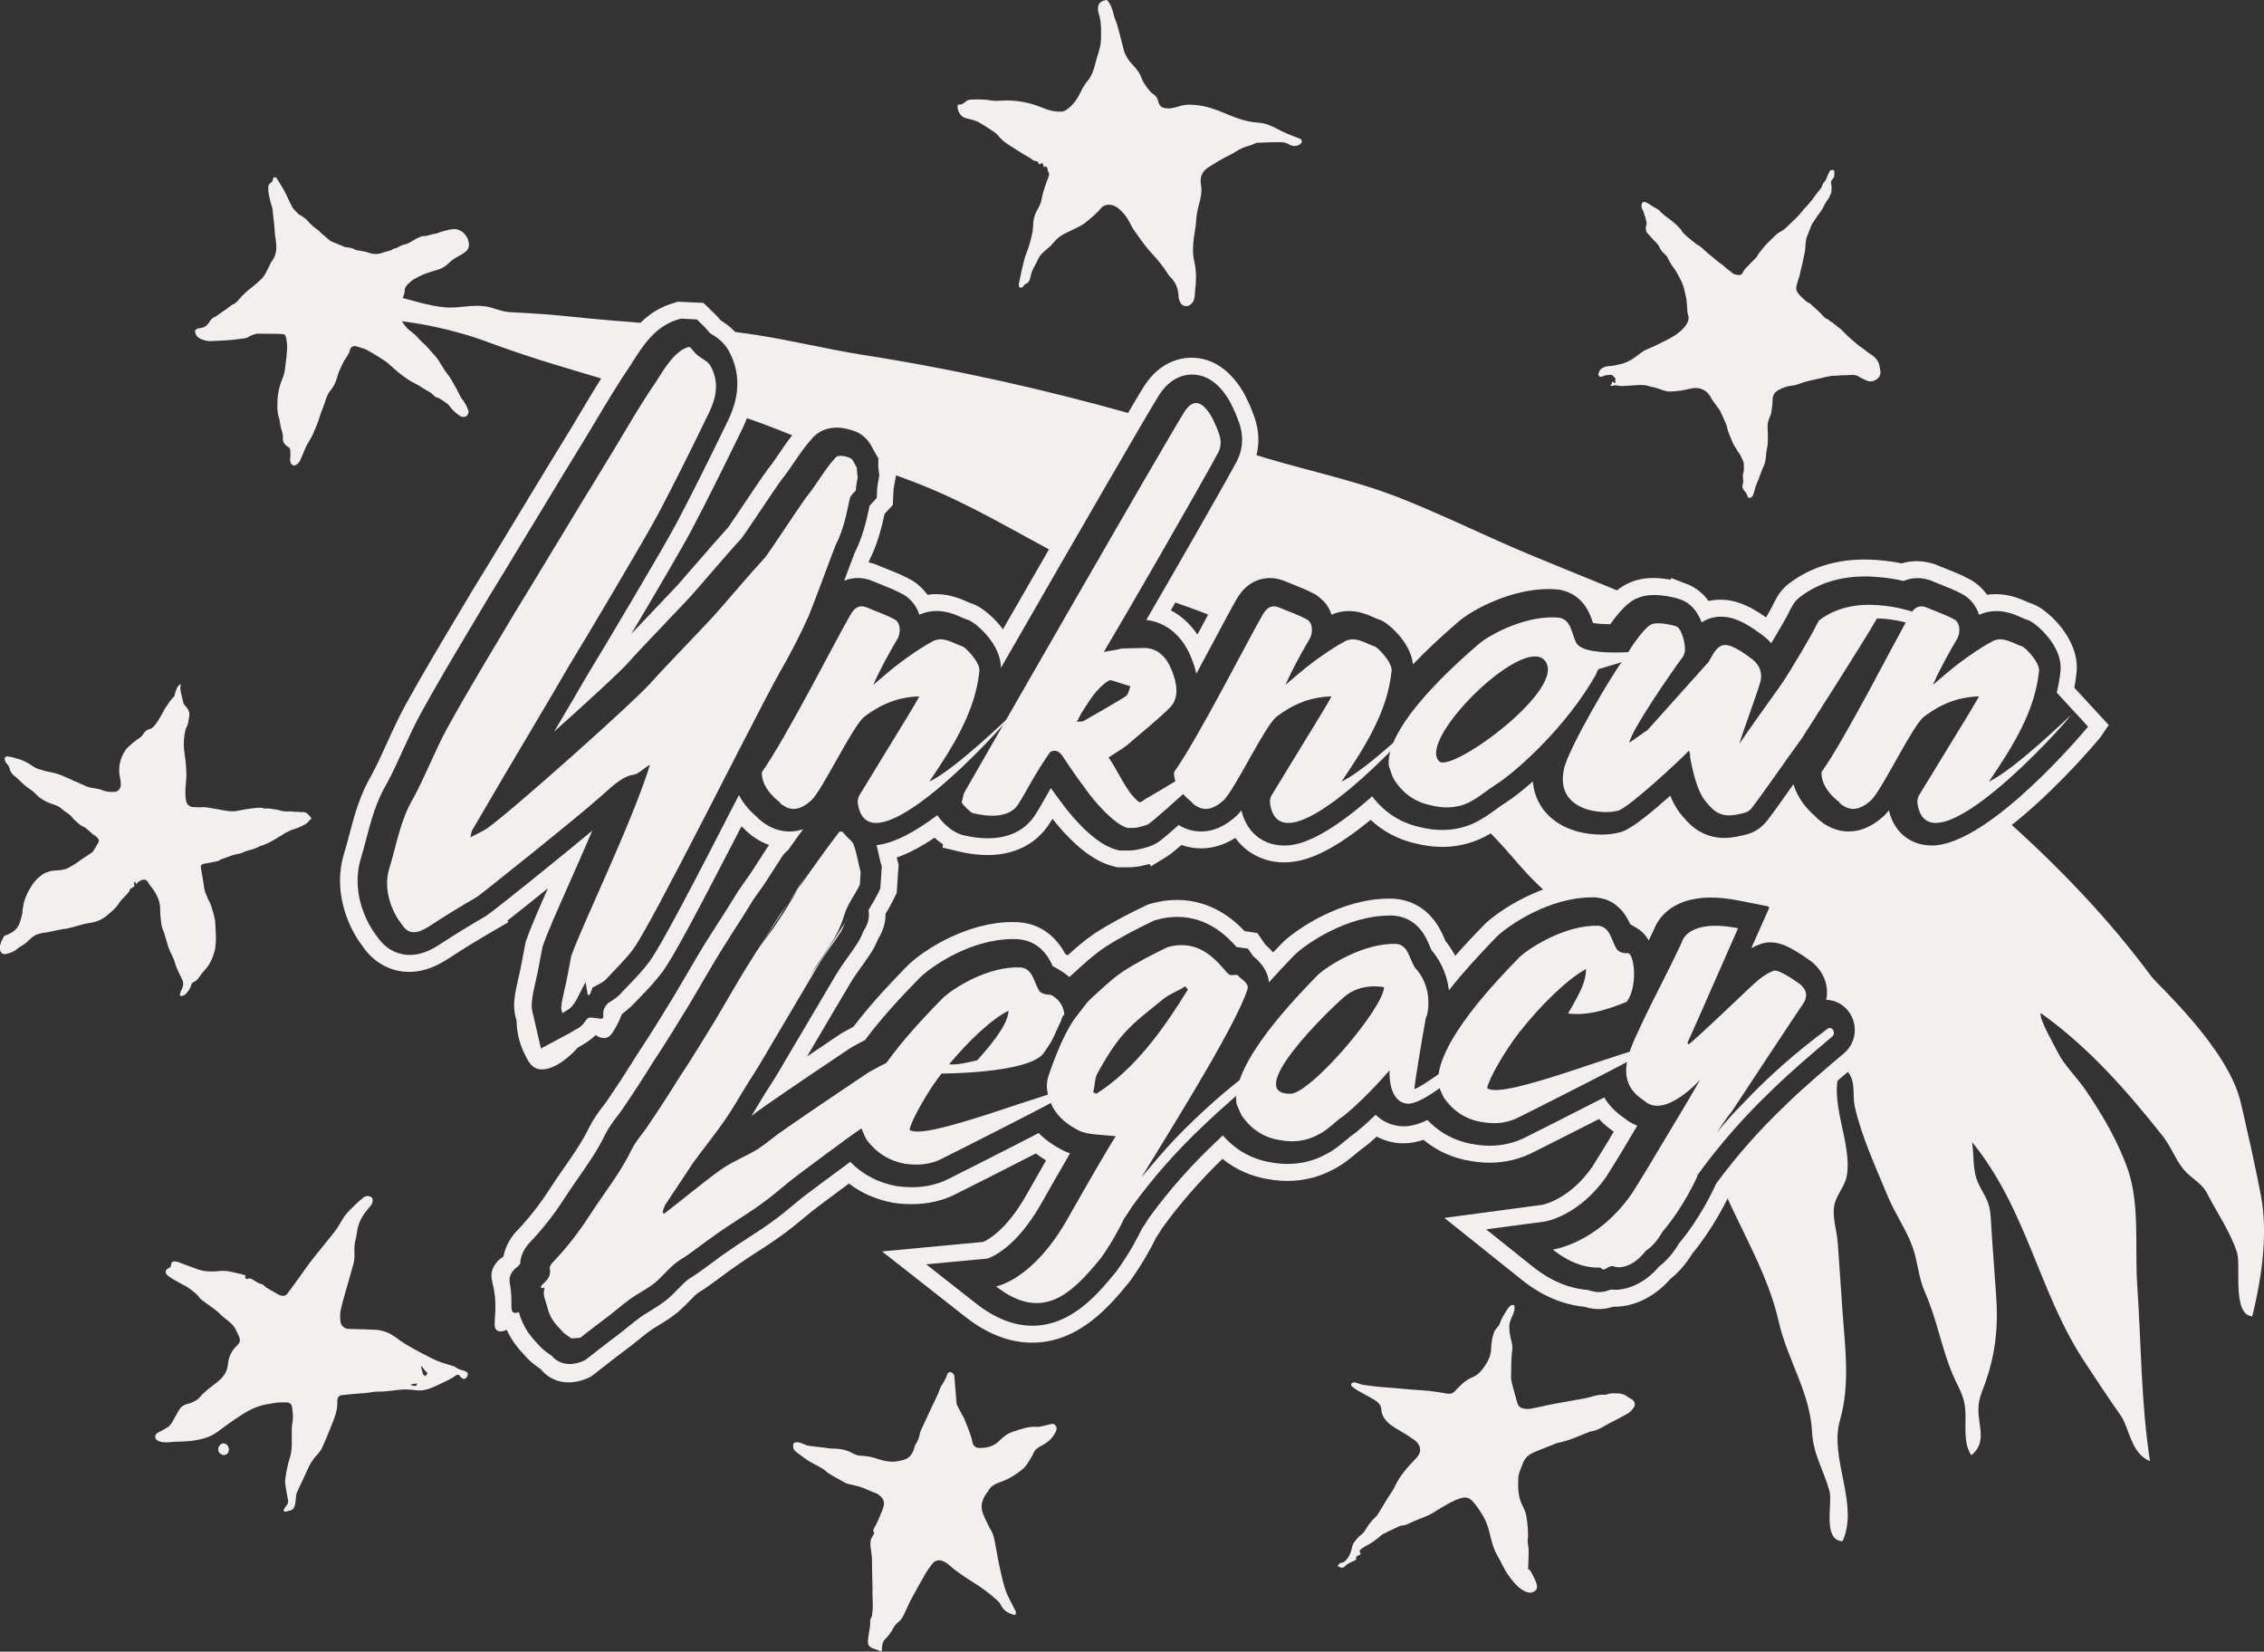
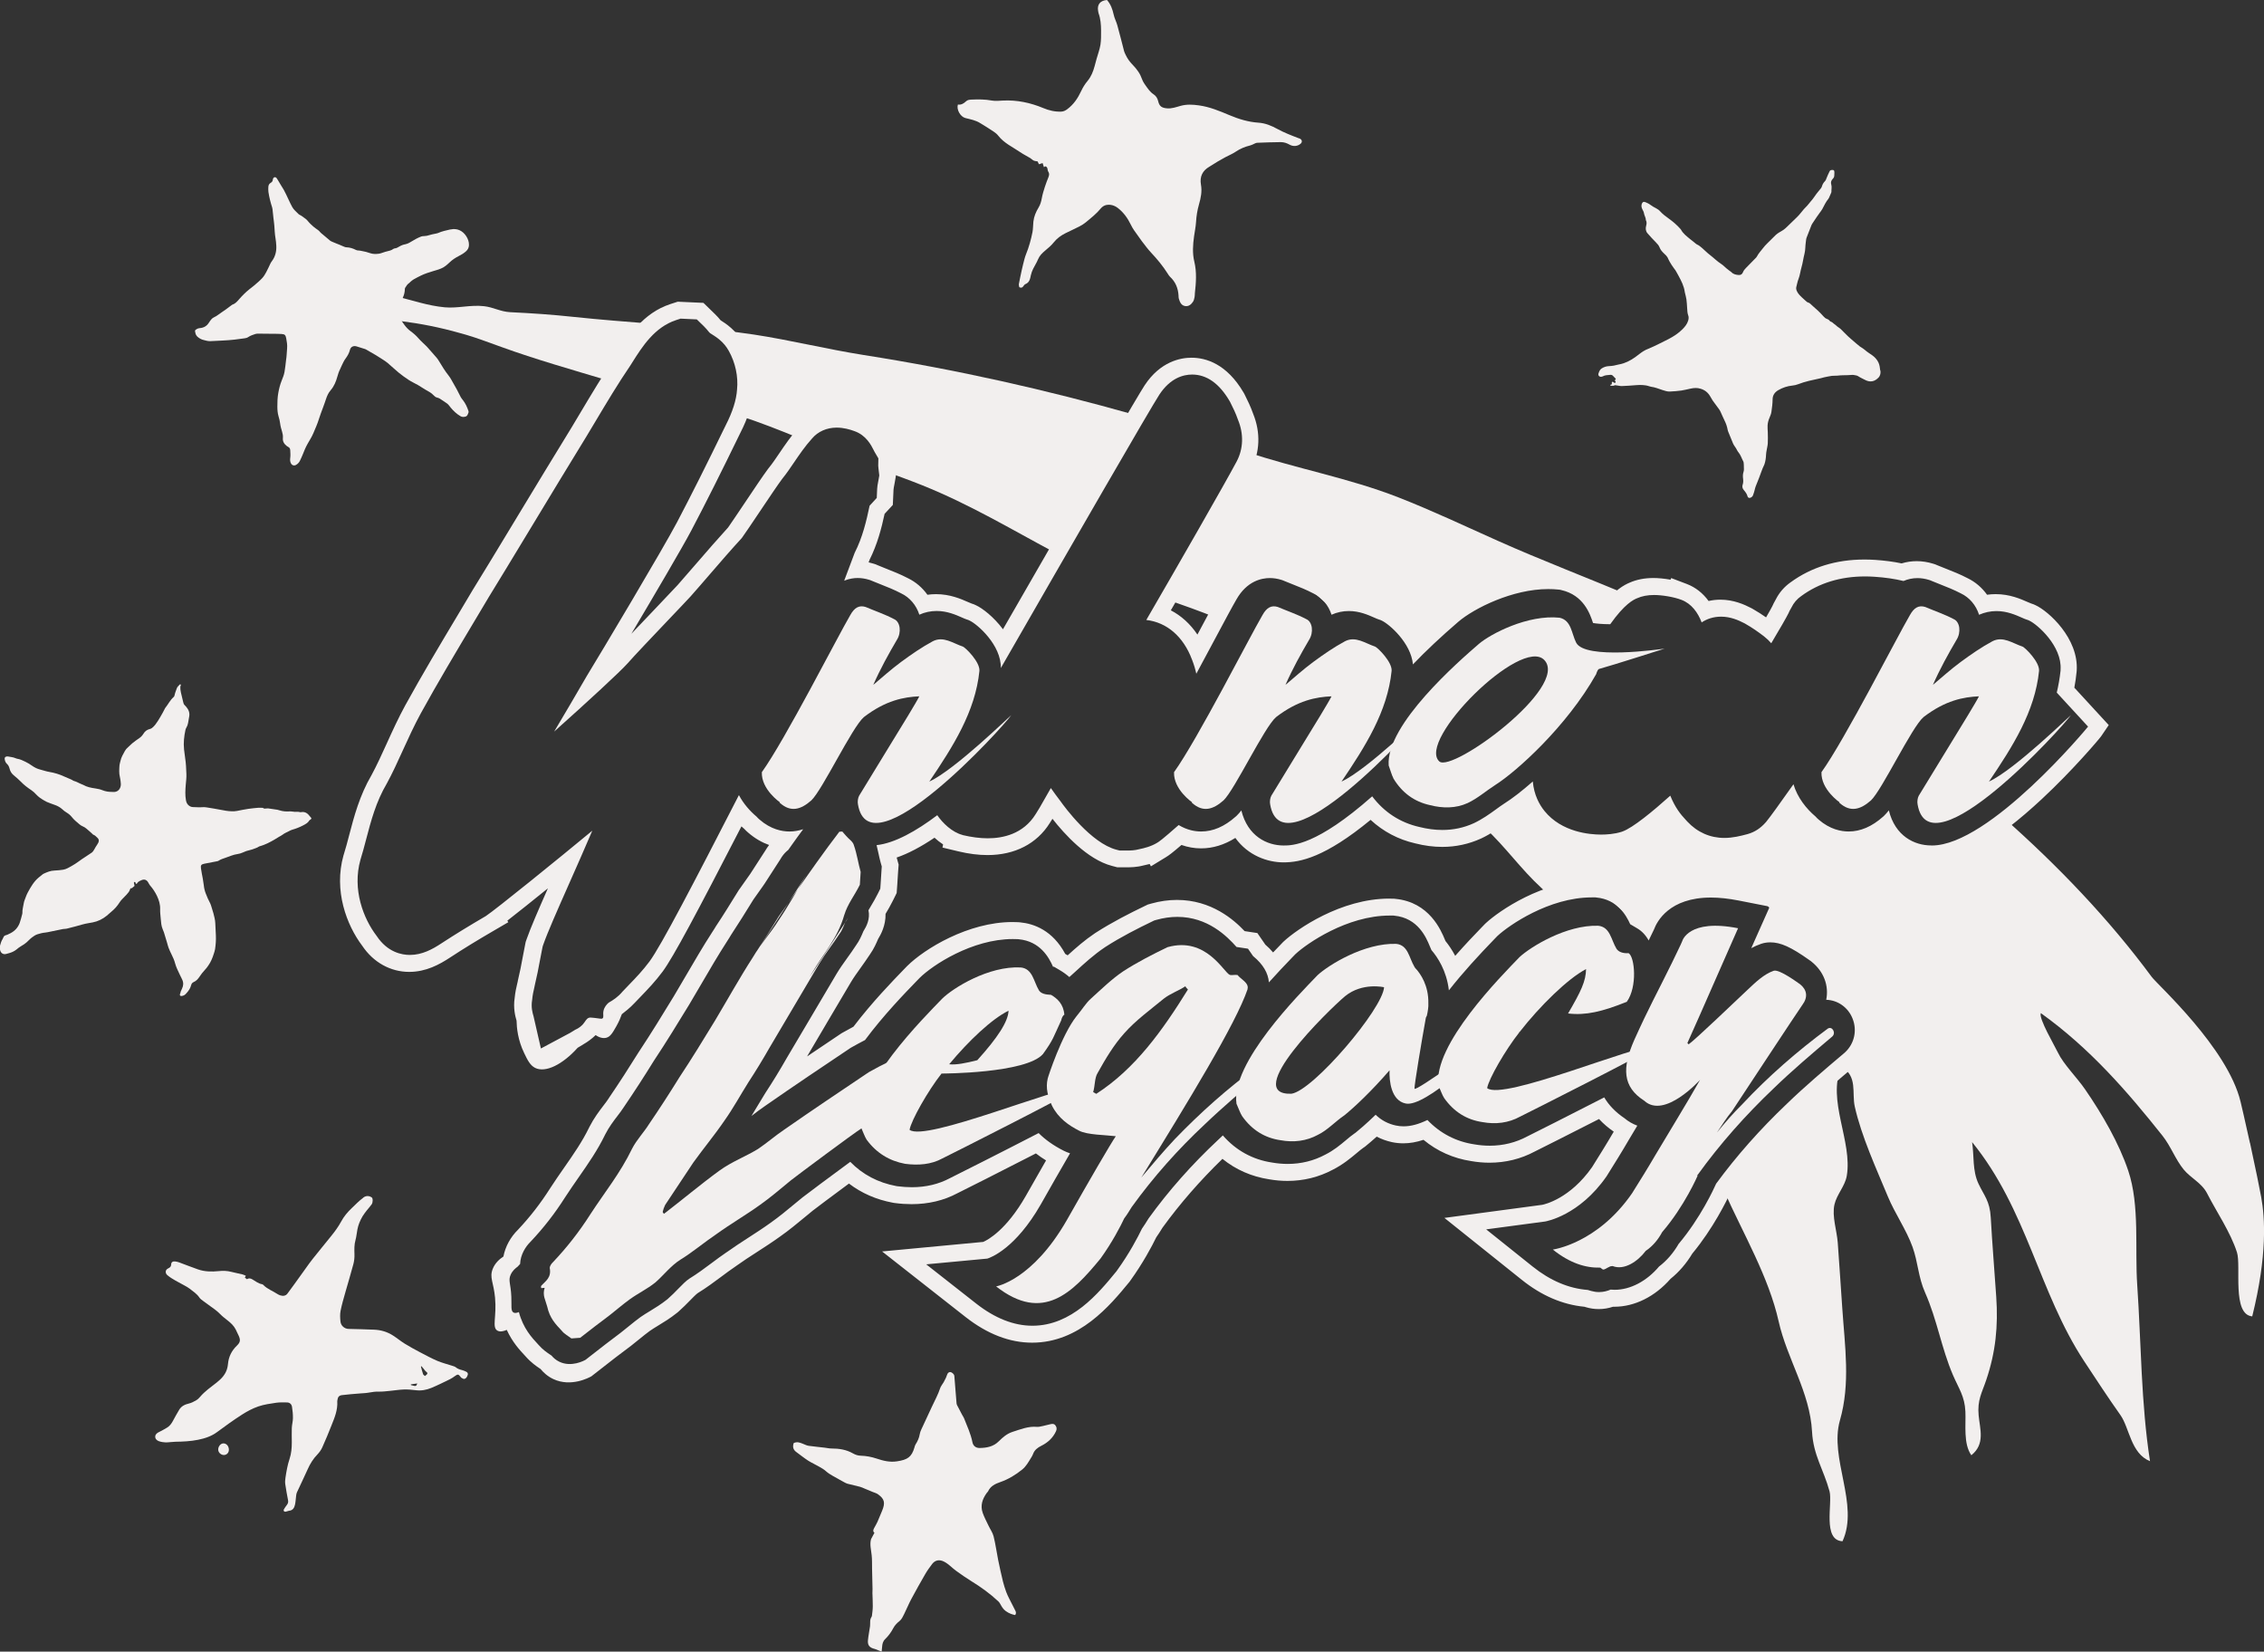
<svg xmlns="http://www.w3.org/2000/svg" viewBox="0 0 446.27 325.53" id="Layer_2">
  <rect x="0" y="0" width="446.27" height="325.53" fill="#333333" stroke="none" />
  <defs>
    <style>.cls-1{fill:#f2efee;stroke-width:0px;}</style>
  </defs>
  <g id="Layer_1-2">
    <path d="M122.48,70.94c.86-1.39,1.89-2.62,3-3.82,1-1.09,2.04-2.24,3.15-3.3-5.22-.42-10.44-.82-15.45-1.35-4.51-.48-8.14-.72-12.59-.94-1.96-.1-3.31-.97-5.16-1.18-2.66-.31-5.19.45-7.74.22-6.79-.61-12.46-4.52-20.14-2.05,1.02,1.4,2.05,2.81,3.07,4.21,4.79.06,11.86.58,20.1,2.93,2.34.66,2.56.71,8.15,2.74,6.6,2.4,13.98,4.5,20.94,6.58,1.07-1.21,1.83-2.67,2.68-4.06Z" class="cls-1" />
    <path d="M210.38,102.97c1.38-2.7,3.04-5.13,4.78-7.6,1.79-2.54,3.22-5.28,4.51-8.1.93-2.06,2.48-3.74,3.76-5.58-17.2-4.85-34.61-8.8-53.25-11.73-7.15-1.13-14.48-2.94-21.57-4.02-2.13-.32-4.31-.59-6.5-.84,1.47,1.34,2.72,2.86,3.31,4.87,1.12,3.8.66,7.99.2,11.92,4.17,1.34,8.09,2.9,12.02,4.51.12-.27.32-.5.59-.62,1.95-.88,3.91-1.78,6.06-2.05,2.05-.26,4.04.24,5.86,1.18,1.7.87,3.26,2.07,3.97,3.9.5,1.28.44,2.69.17,4.03,2.54.91,5.07,1.83,7.54,2.82,9.3,3.74,17.4,8.6,25.9,13.14.8-1.97,1.68-3.92,2.65-5.81Z" class="cls-1" />
    <path d="M254.98,114.56c1.64.62,2.99,1.35,4.33,2.49,1.11.94,2.18,2.18,3.59,2.65,1.79.59,3.83.42,5.68.71,1.84.28,3.58,1.01,5.14,2.02,2.08,1.33,3.65,3.14,4.97,5.17.13-.01.26,0,.4.01.6.1,1.31.25,1.95.21-.2-.48-.14-1.05.36-1.52,5.72-5.38,12.24-9.68,20.22-10.5,2.05-.21,4.29-.32,6.33.09,1.56.32,2.8,1.17,3.95,2.25,1.35,1.28,2.52,2.57,4.55,2.18,1.94-.38,3.67-1.63,5.31-2.69-8.79-3.74-17.89-7.18-26.52-11.04-6.47-2.9-13.01-5.98-19.57-8.55-9.93-3.88-20.17-5.66-30.06-9.01-1.01,2.86-2.26,5.62-3.68,8.3-1.58,2.98-3.42,5.83-4.9,8.86-.83,1.69-1.46,3.46-2.19,5.18-.64,1.52-1.47,2.82-2.51,4.1-.76.93-1.6,1.79-2.45,2.64,3.32,1.16,6.65,2.34,9.84,3.63.14-.4.43-.76.95-.93,1.07-.36,1.47-1.71,1.88-2.65.57-1.32,1.22-2.62,2.35-3.55,2.99-2.49,6.86-1.29,10.11-.06Z" class="cls-1" />
    <path d="M443.5,225.28c-.97-4.43-1.76-7.78-1.85-8.14-2.56-10.64-16.38-23.06-17.5-24.58-8.42-11.39-18.41-21.86-29.52-31.67-2.06,2.7-5.51,4.32-8.63,5.43-3.46,1.23-7.96,2.42-11.21.02-1.12-.83-2.35-2.59-3.83-2.72-.53-.05-1.17.32-1.67.46-.92.26-1.87.42-2.83.48-1.98.13-3.93-.32-5.81-.92-1.4-.44-2.89-.9-4.1-1.75-1.32-.94-1.96-2.27-2.53-3.68-2.96,3.14-5.55,6.95-9.93,8.01-2.79.67-6.31.27-8.97-.77-1.46-.57-2.79-1.39-3.86-2.55-.71-.77-1.31-1.62-2-2.4-2.22,1.34-4.37,2.81-6.75,3.85-2.85,1.25-5.54,1.47-8.6,1.11-2.9-.34-6.23-.87-8.61-2.69-1.74-1.33-2.84-3.33-4.54-4.67-2.24,2.29-5.16,3.71-8.09,5.03,4.09,3.77,7.09,8.16,11.2,11.91.3.27.59.56.88.84,1.61.12,3.24-.04,4.81-.37,1-.21,2.01-.55,3.03-.62,1.98-.13,3.57,1.46,4.99,2.62,1.68,1.37,3.43,3.46,5.65,3.92,2.45.5,3.46-1.7,4.86-3.2,3-3.2,8.44-2.45,12.4-2.05,3.15.32,8.77.74,9.11,4.87.07.83-.47,1.83-.3,2.6.09.43.56.75,2.23,1.36,2.63.97,3.41.73,4.59,1.49.56.36,1.35,1.04,1.99,2.41,1.06,1.72,1.92,3.55,3.06,5.24,1.38,2.05,3.79,3.31,4.68,5.69.38,1.01.41,1.96.23,2.85.38.32.6.83.45,1.47-.15.67-.45,1.31-.82,1.91-1.06,2.05-2.53,3.64-4.42,5.2-2.93,2.42-4.99,5.49-7.63,8.19-2.76,2.81-6.26,4.77-8.83,7.79-1.95,2.29-3.34,4.97-4.98,7.49,3.84,8.56,8.79,16.94,10.75,25.7,1.66,7.42,6.17,13.95,6.58,21.72.25,4.68,2.28,7.46,3.45,11.77.63,2.34-1.44,9.67,2.56,9.84,3.33-7.29-2.66-16.32-.51-23.83,2.09-7.29.97-14.57.46-22.12-.3-4.29-.57-8.58-.89-12.88-.17-2.38-1.18-5.22-.65-7.54.46-2,2.06-3.59,2.42-5.61,1.19-6.8-3.97-14.97-1.05-21.55,3.25,1.89,2.02,5.13,2.64,7.89,1.3,5.8,4.2,12.12,6.53,17.73,1.36,3.28,3.64,6.54,4.85,9.91,1.09,3.03,1.11,5.91,2.47,8.98,2.39,5.4,3.21,10.93,5.49,16.25,1.17,2.72,2.32,4.17,2.46,7.22.12,2.62-.43,6.33,1.17,8.6,2.77-2.21,1.69-5.15,1.44-7.85-.29-3.04.66-4.48,1.5-6.99,1.87-5.53,2.36-10.63,1.97-16.36-.35-5.21-.79-10.42-1.08-15.63-.18-3.31-1.3-4.29-2.43-6.71-1.21-2.58-.83-5.42-1.25-8.18,10.86,13.35,13.12,29.54,22.08,43.17,2.36,3.59,4.84,7.36,7.15,10.62,1.8,2.52,2.04,7.58,5.84,9.1-1.78-11.45-1.73-23.19-2.52-34.73-.49-7.08.53-15.69-1.77-22.52-1.83-5.43-5.09-11.07-8.51-16.04-1.59-2.31-4.27-4.97-5.33-7.2-.62-1.31-3.88-6.82-3.39-7.82,9.68,6.92,17.14,15.56,23.95,24.13,1.7,2.14,2.54,4.65,4.21,6.7,1.4,1.7,3.56,2.63,4.62,4.71,1.86,3.66,4.58,7.57,5.88,11.61.86,2.67-1.03,12.27,3.01,12.62,3-12.09,2.5-19.44,1.77-23.5-.24-1.32-1.15-5.85-2.21-10.7Z" class="cls-1" />
    <path d="M88.78,45.22c-.82.19-1.66.36-2.44.71-.19.08-.41.1-.62.15-.36.08-.74.14-1.09.26-.33.11-.65.18-1,.19-.21,0-.43.02-.62.09-.36.14-.72.31-1.06.49-.44.24-.87.52-1.31.76-.23.12-.48.22-.73.27-.43.07-.82.23-1.18.44-.3.17-.58.36-.94.38-.09,0-.19.06-.27.11-.38.28-.82.38-1.27.48-.21.04-.41.12-.61.18-.33.1-.65.24-.98.28-.57.07-1.14.08-1.69-.11-.28-.1-.56-.19-.84-.26-.28-.07-.57-.13-.86-.18-.21-.04-.42-.09-.62-.09-.19,0-.34-.03-.51-.12-.59-.3-1.2-.49-1.87-.51-.2,0-.41-.11-.6-.18-.23-.09-.45-.2-.67-.29-.22-.09-.45-.18-.68-.27-.26-.1-.51-.2-.77-.32-.16-.07-.34-.14-.47-.24-.49-.4-.97-.82-1.46-1.23-.17-.15-.38-.28-.51-.45-.23-.31-.54-.51-.85-.72-.18-.12-.34-.25-.5-.39-.15-.12-.29-.25-.43-.39-.15-.15-.31-.29-.44-.45-.24-.31-.49-.59-.83-.81-.34-.22-.63-.51-1.01-.66-.07-.03-.14-.08-.2-.14-.25-.24-.49-.48-.73-.72-.42-.41-.66-.93-.91-1.44-.58-1.17-1.05-2.39-1.8-3.48-.22-.36-.44-.73-.65-1.09-.08-.13-.15-.26-.24-.37-.24-.29-.59-.21-.71.15-.02.06-.03.13-.04.19-.04.26-.15.45-.39.58-.33.18-.48.49-.49.85-.01.32-.03.66.02.97.15,1.03.41,2.04.73,3.04.04.11.06.22.07.33.06.57.11,1.14.18,1.7.06.52.14,1.03.18,1.55.06.83.09,1.66.23,2.48.08.5.14,1,.16,1.51.05,1.09-.19,2.1-.85,3-.12.16-.23.32-.31.49-.27.55-.51,1.13-.81,1.67-.23.43-.48.86-.81,1.21-.47.51-1.02.96-1.55,1.42-.31.27-.64.5-.96.76-.74.59-1.41,1.26-2.03,1.97-.37.43-.74.87-1.31,1.06-.09.03-.16.11-.24.16-.35.26-.7.53-1.06.79-.5.36-1.03.69-1.52,1.06-.26.2-.53.36-.83.5-.19.08-.36.22-.5.37-.18.2-.34.44-.49.67-.42.68-1.02,1.03-1.81,1.09-.22.01-.41.08-.6.19-.38.23-.4.27-.27.74.03.09.02.2.07.28.08.16.17.32.29.44.39.36.84.62,1.37.72.18.03.35.1.52.13.22.04.45.08.68.07,1.59-.09,3.19-.12,4.78-.3.66-.08,1.32-.19,1.99-.26.27-.03.51-.1.73-.25.43-.29.91-.44,1.39-.6.17-.05.35-.07.53-.07.98,0,1.96.02,2.93.03.57,0,1.14,0,1.71.04.63.04.79.2.91.82.13.67.24,1.34.18,2.03-.07.78-.08,1.56-.21,2.34-.06.37-.08.74-.13,1.12-.05.39-.1.77-.17,1.16-.1.6-.34,1.16-.56,1.72-.32.79-.52,1.61-.67,2.45-.16.89-.18,1.78-.18,2.68,0,.64.05,1.27.23,1.89.13.45.26.91.31,1.38.07.57.22,1.12.39,1.66.12.4.2.81.16,1.25-.07.67.25,1.18.77,1.58.08.06.16.12.25.16.31.14.42.38.43.7.02.49.07.97,0,1.46-.05.37-.05.75.14,1.1.22.4.63.52,1.02.29.32-.19.57-.45.73-.77.21-.42.4-.85.58-1.29.28-.72.57-1.42.95-2.09.4-.71.85-1.39,1.16-2.15.37-.9.79-1.79,1.07-2.73.22-.73.51-1.44.77-2.16.21-.58.43-1.16.62-1.75.21-.64.47-1.24.92-1.76.68-.78,1.06-1.72,1.33-2.7.14-.51.3-1,.54-1.46.14-.27.25-.57.38-.84.2-.41.38-.82.66-1.2.4-.54.74-1.11.9-1.77.15-.6.69-.86,1.3-.68.55.16,1.09.33,1.63.51.11.03.21.08.31.14.64.36,1.27.72,1.9,1.1.43.26.86.53,1.28.81.34.22.69.44,1,.7.73.62,1.43,1.29,2.17,1.9.63.51,1.29,1,1.97,1.44.6.39,1.26.69,1.88,1.04.35.2.69.43,1.03.64.18.11.36.23.54.33.53.29,1.06.57,1.48,1.03.19.21.41.39.69.45.38.08.68.29.99.51.25.18.52.34.77.52.15.1.3.2.42.33.18.19.33.41.49.61.56.67,1.18,1.26,1.94,1.7.32.19.65.17.99.08.29-.08.4-.31.49-.56.03-.08.08-.15.09-.22.02-.09.04-.2.01-.29-.26-.79-.6-1.55-1.13-2.21-.14-.18-.29-.36-.4-.56-.28-.52-.53-1.04-.8-1.56-.19-.36-.4-.71-.6-1.06-.32-.55-.6-1.13-.99-1.62-.71-.89-1.29-1.85-1.87-2.81-.15-.25-.31-.5-.5-.72-.43-.51-.88-1-1.32-1.5-.22-.24-.42-.5-.65-.73-.54-.54-1.13-1.04-1.63-1.62-.45-.52-.97-.97-1.52-1.37-.48-.35-.87-.76-1.22-1.24-.43-.58-.82-1.18-1.08-1.85-.23-.59-.29-1.21-.04-1.81.23-.56.5-1.1.77-1.64.26-.53.41-1.09.43-1.69,0-.11,0-.24.07-.33.22-.3.37-.66.7-.87.14-.09.24-.22.36-.33.19-.15.37-.32.58-.44.48-.27.97-.53,1.47-.77.77-.37,1.57-.63,2.39-.87.52-.15,1.03-.3,1.53-.5.68-.26,1.22-.75,1.74-1.24.52-.5,1.12-.89,1.76-1.22.53-.27,1.03-.56,1.47-.96.35-.32.55-.71.57-1.2.02-.67-.2-1.25-.55-1.79-.69-1.05-1.78-1.6-3.08-1.3ZM69.81,51.63c-.07-.05-.16-.08-.24-.1.09.02.17.05.24.1ZM69.2,51.57s.07-.03.11-.04c-.04,0-.08.02-.11.04-.02.02-.06.04-.07.06.01-.03.05-.04.07-.06Z" class="cls-1" />
    <path d="M61.41,161.37c-.03-.17-.2-.32-.32-.47-.42-.56-.92-.96-1.68-.84-.09.01-.19.04-.27.01-.34-.11-.68-.05-1.02-.06-.15,0-.29-.04-.44-.05-.19-.02-.38-.05-.57-.04-.69.05-1.36,0-2.02-.21-.13-.04-.26-.09-.39-.11-.62-.1-1.23-.19-1.85-.27-.12-.02-.24.02-.36.02-.22,0-.44.09-.63-.1-.03-.03-.08-.03-.13-.03-.25,0-.51-.04-.75-.02-.68.06-1.36.12-2.04.22-.75.11-1.49.27-2.24.41-.32.06-.64.08-.98.07-.4-.02-.8-.03-1.2-.11-.77-.15-1.55-.28-2.33-.42-.47-.08-.94-.16-1.41-.23-.26-.04-.54-.07-.8-.05-.66.05-1.31,0-1.96-.02-.3-.01-.55-.12-.78-.29-.35-.27-.52-.64-.59-1.06-.18-1.01-.12-2.02-.04-3.02.06-.71.16-1.42.13-2.13-.04-1.07-.08-2.14-.25-3.2-.08-.54-.15-1.09-.21-1.64-.14-1.32,0-2.61.28-3.9.03-.13.08-.26.15-.37.18-.3.3-.62.36-.96.09-.44.15-.88.23-1.32.12-.71-.13-1.32-.58-1.85-.1-.13-.21-.25-.33-.36-.16-.15-.22-.34-.27-.55-.1-.45-.22-.89-.32-1.34-.09-.39-.21-.78-.24-1.18-.02-.28-.05-.58.08-.86.02-.04,0-.12-.04-.14-.04-.03-.14-.03-.16,0-.2.25-.48.43-.59.76-.14.42-.33.83-.42,1.27-.03.17-.08.35-.23.47-.68.6-1.06,1.43-1.62,2.12-.07.09-.12.21-.17.31-.11.21-.21.43-.33.63-.3.53-.59,1.06-.92,1.57-.33.51-.67,1.02-1.15,1.41-.14.12-.28.2-.47.24-.54.13-.97.43-1.26.92-.21.34-.47.64-.81.87-.48.32-.95.67-1.4,1.03-.31.25-.57.56-.88.82-.23.2-.43.42-.57.68-.35.65-.75,1.28-.89,2.03-.05.26-.16.52-.18.78-.05.79-.12,1.57.08,2.35.07.27.1.56.14.84.06.37.08.73-.03,1.1-.2.65-.72,1.03-1.4.99-.1,0-.21,0-.31-.01-.63,0-1.24-.09-1.83-.33-.44-.18-.9-.28-1.38-.35-.84-.12-1.68-.27-2.43-.71-.09-.05-.19-.09-.29-.12-.53-.2-1-.52-1.56-.66-.11-.03-.21-.11-.31-.17-.09-.05-.18-.1-.28-.14-.44-.19-.88-.36-1.31-.56-.94-.44-1.92-.73-2.93-.9-.26-.04-.52-.11-.78-.18-.33-.09-.66-.19-.99-.28-.59-.14-1.11-.4-1.61-.75-.41-.29-.85-.56-1.3-.78-.53-.26-1.07-.52-1.67-.61-.1-.02-.2-.05-.3-.1-.47-.22-.98-.23-1.48-.34-.1-.02-.21,0-.31.01-.26.05-.38.22-.35.48.04.36.16.7.43.95.27.25.43.55.52.91.12.51.36.96.79,1.32.5.42,1.01.84,1.46,1.31.62.65,1.33,1.18,2.08,1.68.35.23.65.52.93.83.22.24.47.45.73.65.29.21.6.39.9.57.15.09.31.18.47.25.51.2,1.02.41,1.54.58.56.19,1.06.46,1.5.86.26.24.54.47.85.65.39.23.74.52,1.01.86.43.55.95.98,1.48,1.42.2.17.43.34.67.43.29.11.53.28.75.46.37.3.71.63,1.07.94.11.1.21.24.34.28.31.11.5.36.73.56.32.27.38.59.22.96-.06.13-.14.25-.22.38-.1.16-.22.32-.31.48-.15.26-.28.52-.45.77-.09.13-.2.27-.33.36-.5.35-1.01.68-1.52,1.01-.14.09-.27.18-.41.27-.46.32-.91.66-1.39.97-.46.29-.95.57-1.44.82-.26.13-.55.24-.84.29-.57.09-1.15.15-1.73.17-.8.02-1.5.32-2.2.65-.04.02-.08.04-.11.07-.27.21-.54.42-.8.64-.96.8-1.57,1.86-2.15,2.93-.27.49-.45,1.04-.65,1.56-.08.21-.14.43-.17.64-.09.63-.3,1.25-.26,1.89,0,.06-.01.12-.03.18-.16.59-.29,1.19-.5,1.76-.33.9-.94,1.57-1.79,2.02-.21.11-.42.22-.64.31-.2.09-.46.11-.61.25-.15.14-.2.39-.32.58-.25.4-.39.83-.51,1.28-.09.32-.07.65.02.97.15.57.61.86,1.19.71.22-.05.43-.12.64-.18.49-.14.94-.35,1.35-.67.32-.26.64-.53,1.01-.73.36-.2.71-.44,1.02-.71.36-.31.66-.67,1.05-.96.34-.25.67-.49,1.07-.62.5-.16,1-.29,1.52-.34.16-.01.32-.04.48-.07,1.02-.21,2.04-.42,3.06-.63.07-.01.15-.02.22-.02.18-.02.36-.02.53-.06.55-.13,1.1-.27,1.64-.42.89-.24,1.77-.53,2.68-.67.26-.04.53-.08.79-.14,1.03-.2,1.94-.65,2.75-1.31.29-.24.55-.5.84-.73.68-.55,1.25-1.18,1.71-1.92.13-.21.3-.41.47-.59.29-.32.61-.61.9-.93.28-.31.56-.62.68-1.03.05-.15.09-.25.26-.22.03,0,.07,0,.09-.01.17-.14.35-.27.51-.42.03-.03.02-.11,0-.16-.03-.16-.08-.32-.1-.48,0-.06.05-.15.11-.17.05-.02.14.03.18.08.04.04.03.11.05.17.06.15.16.17.26.06.09-.11.16-.26.28-.34.2-.13.41-.24.63-.33.56-.23,1.01-.07,1.31.46.11.19.21.4.35.57.55.63,1.01,1.32,1.37,2.07.4.84.67,1.72.63,2.66-.01.33.01.65.04.98.02.33.06.65.09.98.06.65.1,1.31.36,1.92.09.22.19.44.26.66.21.68.42,1.36.62,2.05.1.33.17.66.29.98.19.47.39.93.62,1.38.28.55.52,1.11.67,1.69.21.78.58,1.49.92,2.22.15.32.32.64.47.96.29.6.27,1.21-.02,1.8-.11.23-.21.46-.31.69.01,0,.02.01.04.02-.05.12-.1.25-.14.37-.07.23.04.4.28.38.16,0,.32-.06.47-.12.27-.11.44-.34.63-.55.38-.43.68-.9.82-1.46.07-.3.24-.51.52-.63.52-.22.86-.63,1.16-1.08.3-.44.61-.87.99-1.26.27-.27.5-.59.72-.91.49-.7.82-1.48,1.07-2.29.1-.31.21-.62.26-.94.13-.88.2-1.77.16-2.67-.04-.83-.08-1.66-.12-2.49-.03-.66-.21-1.29-.37-1.92-.12-.45-.26-.88-.4-1.32-.07-.21-.13-.43-.23-.63-.34-.63-.63-1.28-.88-1.95-.2-.52-.33-1.05-.38-1.6-.05-.44-.12-.88-.2-1.32-.12-.67-.27-1.34-.36-2.02-.09-.62.07-.8.68-.92.82-.16,1.63-.31,2.45-.47.1-.02.22-.03.3-.09.45-.3.97-.46,1.47-.63.76-.26,1.49-.6,2.3-.71.33-.05.68-.14.98-.28.5-.24,1.02-.42,1.56-.53.13-.03.26-.06.39-.11.44-.18.91-.28,1.31-.56.07-.05.17-.06.25-.09.98-.28,1.88-.75,2.75-1.25.32-.19.64-.39.95-.58.23-.14.48-.24.69-.41.4-.32.88-.49,1.32-.73.18-.1.37-.19.57-.25.75-.21,1.46-.49,2.15-.85.48-.25.96-.5,1.24-.98.1-.17.41-.18.37-.4Z" class="cls-1" />
    <path d="M370.62,73.02c-.07-.53-.11-1.07-.35-1.57-.28-.59-.7-1.05-1.23-1.43-.47-.34-.98-.63-1.42-1.03-.11-.1-.22-.19-.35-.27-.44-.25-.84-.55-1.22-.89-.21-.19-.42-.36-.63-.54-.38-.33-.77-.65-1.14-1-.5-.47-.96-.97-1.46-1.45-.28-.26-.64-.42-.91-.71-.12-.13-.29-.21-.42-.32-.19-.16-.35-.34-.6-.41-.1-.03-.2-.12-.26-.2-.13-.18-.32-.27-.52-.35-.27-.09-.47-.26-.66-.48-.33-.38-.69-.74-1.05-1.09-.32-.31-.66-.59-.98-.88-.19-.17-.38-.36-.58-.53-.1-.08-.21-.18-.32-.21-.31-.07-.51-.28-.72-.48-.18-.18-.39-.35-.58-.53-.4-.38-.8-.76-1.03-1.28-.13-.28-.18-.56-.1-.85.14-.52.23-1.06.43-1.56.29-.74.36-1.52.58-2.27.26-.87.36-1.79.59-2.67.2-.75.14-1.52.26-2.28.05-.3.05-.62.16-.91.31-.82.63-1.64.96-2.46.07-.16.17-.31.27-.46.26-.4.52-.79.79-1.18.18-.27.38-.53.57-.8.17-.24.36-.47.5-.72.37-.71.71-1.43,1.22-2.05.04-.05.07-.11.1-.17.14-.31.28-.63.41-.94.03-.07.07-.16.07-.23-.02-.48.12-.96-.03-1.45-.14-.44,0-.84.33-1.16.21-.2.27-.44.27-.71,0-.16.01-.32.02-.49.02-.51-.2-.55-.61-.5-.15.02-.27.11-.34.26-.2.43-.42.85-.58,1.29-.09.25-.17.49-.36.68-.27.27-.45.59-.56.96-.04.14-.11.28-.19.39-.15.21-.32.41-.5.61-.56.64-.96,1.39-1.54,2.01-.23.25-.41.55-.65.79-.48.47-.92.97-1.33,1.5-.22.28-.46.55-.72.8-.64.63-1.28,1.25-1.93,1.87-.21.2-.42.41-.66.58-.3.22-.64.39-.96.59-.2.13-.42.27-.59.43-.59.56-1.17,1.14-1.74,1.72-.3.3-.59.61-.84.95-.41.53-.87,1.02-1.18,1.62-.07.13-.17.24-.28.34-.62.64-1.24,1.29-1.88,1.92-.25.25-.45.5-.58.83-.16.41-.45.59-.88.55-.51-.05-1-.14-1.38-.54-.11-.12-.26-.19-.39-.29-.21-.16-.41-.31-.61-.48-.34-.28-.64-.62-1.01-.85-.83-.53-1.51-1.24-2.29-1.83-.53-.4-.99-.89-1.5-1.33-.32-.27-.64-.55-1.03-.71-.07-.03-.14-.08-.2-.14-.34-.3-.71-.57-1.06-.85-.7-.58-1.45-1.12-1.89-1.95-.02-.04-.06-.08-.09-.11-.68-.77-1.46-1.44-2.3-2.04-.61-.44-1.21-.88-1.71-1.44-.22-.25-.48-.43-.77-.58-.39-.2-.77-.41-1.13-.68-.29-.23-.64-.39-.98-.53-.39-.16-.61-.03-.74.37-.12.37-.03.71.13,1.04.11.23.27.47.3.71.06.49.39.9.38,1.4.22.39.16.77.05,1.18-.13.5-.08,1.02.28,1.43.54.61,1.08,1.22,1.66,1.79.31.31.58.62.73,1.02.18.47.51.83.87,1.17.14.14.29.27.42.41.1.11.19.23.26.35.14.27.25.57.41.83.26.43.51.88.82,1.27.25.31.47.62.64.98.1.21.22.4.33.6.53.99,1.05,1.99,1.2,3.13,0,.06.03.13.04.19.1.43.23.85.29,1.29.08.56.1,1.13.14,1.7.04.48.03.97.21,1.44.13.34.1.69-.01,1.05-.2.67-.62,1.18-1.09,1.66-.81.82-1.76,1.44-2.78,1.97-.64.33-1.28.65-1.92.96-.69.33-1.38.68-2.09.96-.64.24-1.19.6-1.72,1.01-.27.21-.54.42-.82.62-.95.68-1.97,1.21-3.13,1.43-.06.01-.13.03-.19.04-.61.17-1.23.29-1.87.31-.51.02-.99.17-1.43.45-.36.23-.49.59-.62.96-.13.36.07.67.44.69.13,0,.27-.02.38-.08.46-.27.98-.24,1.47-.3.2-.02.39.02.54.18.16.16.32.33.47.49.11.11.14.22-.02.32-.09.05-.11.11-.03.19.05.04.11.1.11.15,0,.07,0,.18-.05.22-.04.04-.15.03-.22.01-.06-.01-.11-.07-.16-.11-.08-.06-.17-.13-.26-.05-.05.05-.08.15-.06.21.04.2.02.32-.22.32-.02,0-.06.1-.07.16,0,.02.07.07.11.07.23-.04.48.05.71-.08.11-.06.28-.02.43,0,.34.04.68.14,1.02.13.9-.03,1.79-.1,2.69-.17.92-.07,1.83-.09,2.71.21.11.04.22.07.33.09.8.1,1.54.41,2.3.66.47.15.94.31,1.43.29.76-.03,1.53-.1,2.29-.2.63-.09,1.24-.27,1.86-.39.63-.13,1.26-.17,1.89.03.84.24,1.47.74,1.91,1.5.16.28.32.57.5.84.42.6.87,1.18,1.3,1.77.1.14.19.31.26.47.27.58.51,1.16.79,1.73.28.56.48,1.14.59,1.75.03.18.09.35.16.51.3.74.6,1.48.91,2.22.06.15.15.29.24.43.11.18.24.35.35.53.16.26.28.56.48.79.45.54.63,1.21.96,1.81.05.09.06.22.07.33.02.21.04.42.03.64,0,.36.06.72-.06,1.07-.15.44-.15.9-.09,1.36.05.39.05.78-.08,1.16-.14.39-.04.76.21,1.05.33.39.64.78.76,1.29.05.23.34.34.56.24.23-.1.43-.25.51-.5.11-.32.24-.65.31-.98.11-.55.32-1.05.54-1.57.27-.63.49-1.28.73-1.92.1-.27.2-.55.31-.82.11-.27.26-.52.36-.8.21-.62.3-1.27.32-1.92.01-.29.07-.58.12-.87.07-.45.2-.9.22-1.35.03-.73.03-1.47,0-2.2-.02-.44-.06-.87-.04-1.31.03-.55.17-1.05.39-1.56.16-.37.32-.76.37-1.16.12-.81.22-1.62.23-2.43,0-.87.48-1.44,1.13-1.82.85-.49,1.78-.8,2.77-.9.37-.04.75-.11,1.09-.25,1.45-.57,2.97-.86,4.48-1.19.24-.05.47-.14.71-.19.49-.1.99-.21,1.49-.28.35-.05.72,0,1.07-.04.92-.13,1.86-.05,2.78-.14.16-.02.33-.02.49.01.29.06.61.08.84.23.45.3.95.51,1.42.76.99.51,1.89.3,2.65-.53.1-.1.16-.24.22-.37.15-.32.15-.66.1-1.01ZM333,59.81s-.08,0-.08.02c0-.01.05-.01.08-.02.06.03.12.13.16.24-.04-.1-.1-.2-.16-.24ZM345.7,91.27s-.12.07-.21.09c.09-.01.18-.04.21-.09,0-.01,0-.03,0-.05,0,.02,0,.04,0,.05Z" class="cls-1" />
    <path d="M92.19,271.04c.08-.25.03-.52-.25-.66-.26-.13-.53-.26-.82-.33-.45-.12-.89-.24-1.27-.56-.18-.15-.45-.22-.69-.3-.98-.32-2-.57-2.95-.97-1.15-.49-2.25-1.09-3.36-1.67-1.03-.54-2.06-1.1-3.05-1.71-.81-.5-1.55-1.12-2.35-1.63-1.13-.72-2.38-1.09-3.73-1.14-1.67-.06-3.35-.12-5.02-.15-.75-.01-1.51-.6-1.59-1.46-.07-.69-.11-1.41.02-2.09.25-1.27.62-2.51.97-3.75.51-1.82,1.07-3.62,1.55-5.45.17-.63.24-1.3.22-1.95-.03-.96-.06-1.9.21-2.84.19-.67.23-1.38.37-2.06.09-.43.2-.87.37-1.28.18-.45.39-.89.64-1.31.25-.41.55-.79.84-1.17.31-.4.67-.77.96-1.19.27-.39.26-1.21,0-1.38-.41-.28-1.04-.4-1.61.02-.05.04-.09.09-.14.13-.79.58-1.45,1.29-2.16,1.96-.84.79-1.58,1.68-2.11,2.67-.55,1.02-1.22,1.93-1.94,2.82-.61.76-1.23,1.51-1.84,2.27-.61.76-1.23,1.51-1.83,2.27-.24.3-.47.6-.69.91-.6.82-1.19,1.65-1.78,2.48-.83,1.15-1.65,2.31-2.5,3.44-.36.48-.9.52-1.45.34-.2-.07-.39-.17-.57-.28-.9-.6-1.95-.95-2.72-1.75-.07-.07-.17-.15-.27-.16-.74-.12-1.3-.61-1.92-.96-.35-.2-.7-.28-1.04-.02-.16-.12-.29-.22-.43-.32.06-.1.11-.21.2-.36-.24-.1-.44-.22-.66-.27-.74-.18-1.49-.32-2.23-.51-.82-.21-1.63-.23-2.46-.14-1.38.14-2.76.12-4.09-.34-1.26-.43-2.49-.94-3.74-1.39-.26-.09-.53-.16-.8-.18-.44-.04-.73.16-.74.59-.01.45-.25.62-.6.79-.58.27-.63.92-.15,1.33,1,.84,2.19,1.36,3.31,2,.37.21.75.4,1.08.66.68.54,1.42,1,1.92,1.75.17.26.45.45.7.64.47.36.97.69,1.44,1.05.63.47,1.3.9,1.84,1.46.49.51,1.03.93,1.58,1.36.64.5,1.23,1.04,1.6,1.78.21.42.41.84.6,1.26.38.84.29,1.29-.37,1.93-1.02.98-1.62,2.17-1.75,3.58-.02.25-.07.51-.12.75-.29,1.27-1.12,2.16-2.11,2.94-1.13.89-2.33,1.71-3.27,2.82-.22.26-.47.51-.76.67-.45.26-.93.53-1.43.64-.8.19-1.49.51-1.92,1.22-.44.73-.85,1.47-1.25,2.22-.29.53-.63,1.01-1.16,1.32-.49.29-.98.58-1.5.83-.41.19-.78.43-.82.89-.04.48.31.81.72.95.43.15.9.23,1.35.24.63,0,1.27-.12,1.9-.13,1.51-.02,3.01-.09,4.49-.39,1.37-.28,2.65-.7,3.79-1.56,1.58-1.18,3.19-2.33,4.84-3.39,1.01-.65,2.1-1.23,3.23-1.62,1.13-.39,2.35-.55,3.54-.73.68-.1,1.39-.06,2.09-.06.58,0,.93.36,1.01.88.12.73.19,1.47.18,2.21,0,.65-.2,1.3-.22,1.96-.04.93,0,1.86,0,2.8,0,1.11-.09,2.22-.44,3.27-.41,1.22-.62,2.47-.81,3.72-.06.42-.1.85-.04,1.26.15,1.05.34,2.09.54,3.13.07.34.04.62-.17.9-.21.29-.43.58-.61.89-.18.31-.02.56.34.51.23-.03.45-.16.67-.18.76-.08,1.03-.63,1.16-1.25.12-.58.14-1.18.22-1.77.03-.21.06-.42.15-.61.7-1.52,1.44-3.02,2.12-4.55.48-1.08,1.08-2.06,1.91-2.91.39-.41.74-.89.97-1.41.65-1.43,1.24-2.88,1.82-4.34.61-1.52,1.24-3.03,1.13-4.72,0-.08.02-.17.03-.25.08-.6.31-.91.9-.98,1.17-.15,2.36-.23,3.54-.33.59-.05,1.19-.06,1.77-.17.65-.12,1.29-.21,1.95-.19.73.02,1.47-.08,2.21-.15.9-.08,1.81-.24,2.71-.27.78-.03,1.57.04,2.35.14,1.07.14,2.09-.05,3.05-.44,1.25-.51,2.47-1.13,3.69-1.72.34-.16.66-.39.97-.61.58-.42.71-.41,1.14.14.04.05.06.12.11.15.2.1.42.28.6.26.39-.06.58-.42.68-.77ZM81,272.99s-.01-.1-.02-.14c.41-.06.82-.11,1.27-.18-.21.59-.24.59-1.26.32ZM83.77,271.2c-.12-.11-.32-.21-.37-.35-.17-.49-.29-1.01-.43-1.51.04-.02.07-.05.11-.07.17.2.34.39.5.6.09.11.16.25.27.34.54.44.54.51-.08,1Z" class="cls-1" />
    <path d="M44.63,284.68c-.47-.34-1.04-.23-1.38.27-.39.58-.29,1.25.25,1.62.5.35,1.13.24,1.45-.24.32-.48.16-1.31-.32-1.65Z" class="cls-1" />
    <path d="M256.27,27.34c-.12-.06-.26-.09-.39-.14-1.39-.53-2.76-1.06-4.08-1.78-1.15-.63-2.36-1.15-3.74-1.24-1.98-.13-3.88-.71-5.71-1.48-1.95-.82-3.9-1.64-6.02-1.93-1.21-.17-2.4-.24-3.6.09-.89.24-1.76.59-2.73.49-1.03-.1-1.47-.41-1.71-1.42-.14-.58-.41-1.02-.91-1.35-.7-.45-1.13-1.14-1.61-1.8-.92-1.28-.57-1.47-1.46-2.75-.92-1.33-1.65-1.6-2.42-3.21-.14-.3-.25-.51-.31-.73-.44-1.71-.87-3.42-1.34-5.12-.2-.71-.57-1.39-.72-2.11-.23-1.04-.57-2.01-1.31-2.86-1.36.11-1.98.9-1.75,2.18.02.14.04.28.08.41.41,1.11.49,2.27.5,3.43,0,.93.02,1.87-.12,2.78-.15.93-.49,1.83-.75,2.75-.14.49-.26.99-.4,1.48-.29,1.06-.67,2.06-1.4,2.93-.5.6-.93,1.29-1.26,2-.65,1.4-1.48,2.63-2.73,3.56-.37.28-.74.46-1.2.48-1.23.05-2.42-.23-3.53-.7-2.55-1.06-5.18-1.62-7.96-1.48-.72.04-1.46.12-2.16,0-1.34-.25-2.68-.25-4.02-.19-.4.02-.78.04-1.1.35-.44.42-.95.73-1.59.62-.32.98.48,2.4,1.46,2.66,1.01.26,2.05.43,2.96,1.02.55.35,1.12.66,1.66,1.03.65.45,1.41.83,1.87,1.43,1.16,1.49,2.84,2.23,4.33,3.25.63.43,1.32.77,1.97,1.16.24.14.43.37.68.49.23.11.51.12.78.17.06.13.17.35.26.56.28-.09.47-.16.72-.24.1.31.18.56.27.82.08-.06.19-.13.26-.18.58.17.37.72.59,1.05.26.39.18.74.03,1.12-.24.6-.48,1.21-.68,1.83-.24.75-.48,1.51-.62,2.28-.12.68-.3,1.3-.66,1.89-.51.84-.89,1.74-1,2.73-.08.69-.05,1.4-.18,2.08-.3,1.48-.69,2.94-1.27,4.35-.26.64-.4,1.33-.58,2-.1.38-.19.77-.27,1.15-.19.91-.4,1.81-.56,2.72-.04.21.05.45.08.64.37.17.59.09.78-.18.12-.17.26-.37.44-.44.8-.33.91-1.03,1.06-1.75.09-.42.25-.84.44-1.24.3-.63.7-1.21.96-1.86.31-.75.83-1.26,1.43-1.76.61-.5,1.21-1.02,1.7-1.63.63-.79,1.41-1.34,2.28-1.78.92-.46,1.85-.87,2.76-1.34.45-.23.89-.51,1.28-.83,1.03-.86,2.1-1.69,2.96-2.75.25-.3.65-.56,1.03-.64.85-.17,1.65.07,2.35.62,1.11.87,1.9,1.99,2.5,3.23.38.79.88,1.47,1.39,2.16.26.35.5.73.77,1.08.6.77,1.17,1.57,1.83,2.27,1.21,1.29,2.34,2.65,3.29,4.15.14.22.27.45.45.62,1.09,1,1.6,2.25,1.69,3.71.01.21,0,.43.06.62.2.63.43,1.28,1.17,1.44.73.15,1.25-.28,1.63-.85.17-.26.23-.6.3-.91.05-.25.04-.51.06-.76.23-2.08.39-4.16-.11-6.22-.4-1.67-.28-3.32-.05-4.99.13-.94.33-1.88.39-2.83.07-1.19.26-2.35.59-3.5.36-1.26.62-2.53.38-3.85-.28-1.59.3-2.77,1.68-3.56.52-.3,1.02-.65,1.54-.96.54-.32,1.08-.63,1.63-.92.68-.36,1.4-.65,2.03-1.08.87-.59,1.8-.96,2.8-1.21.2-.05.38-.14.58-.22.27-.11.54-.3.82-.31,1.55-.07,3.11-.11,4.67-.13.62,0,1.19.2,1.72.5.73.41,1.58.33,2.18-.19.35-.3.3-.76-.11-.97Z" class="cls-1" />
    <path d="M156.44,284.43c.7-.37,1.33-.07,1.97.19.32.13.65.29.99.34,1.06.15,2.12.24,3.18.37.44.05.87.16,1.31.16,1.49,0,2.92.21,4.23.96.48.27.98.45,1.55.46,1.08.03,2.12.23,3.14.57,1.29.43,2.58.76,4,.54,2.09-.31,2.89-.85,3.44-2.73.06-.2.1-.41.21-.58.41-.64.72-1.31.84-2.06.05-.3.16-.6.29-.88.72-1.56,1.45-3.12,2.18-4.68.53-1.14,1.15-2.25,1.54-3.46.14-.43.48-.81.71-1.22.16-.28.31-.58.45-.88.11-.24.17-.51.29-.75.14-.27.41-.42.68-.33.23.08.46.28.59.48.11.18.1.44.12.66.07.88.14,1.76.21,2.64.06.74.12,1.48.18,2.21.01.16.03.34.1.48.32.64.66,1.27,1,1.91.13.24.29.46.39.7.6,1.55,1.33,3.06,1.65,4.71.14.73.67,1.16,1.42,1.15,1.41-.02,2.73-.26,3.8-1.34.76-.76,1.59-1.48,2.67-1.83,1.6-.51,3.16-1.16,4.89-.99.12.01.26,0,.38-.02.72-.16,1.43-.3,2.14-.49.4-.1.77-.15,1.04.19.26.33.35.71.15,1.15-.6,1.33-1.62,2.26-2.91,2.9-.74.37-1.35.83-1.63,1.63-.09.27-.26.52-.41.77-.5.81-.97,1.67-1.73,2.28-1.29,1.04-2.7,1.91-4.29,2.46-1.01.35-1.95.79-2.43,1.83-.05.11-.16.19-.24.29-.88,1.2-1.33,2.51-.82,3.96.3.85.73,1.65,1.12,2.47.34.73.84,1.41,1.03,2.17.38,1.51.58,3.07.89,4.61.29,1.43.61,2.86.95,4.27.17.7.4,1.38.64,2.06.16.44.37.87.58,1.29.4.81.83,1.6,1.23,2.42.13.26.18.55-.04.85-.48-.09-1.19-.29-1.86-.79-.84-.62-.99-1.47-1.46-1.91-1.63-1.52-3.42-2.82-5.32-3.98-1.03-.63-2.01-1.33-2.99-2.03-.81-.58-1.46-1.34-2.37-1.81-.91-.47-1.76-.35-2.38.47-.49.65-.97,1.31-1.37,2.01-.94,1.62-1.85,3.25-2.73,4.89-.51.95-.91,1.96-1.39,2.92-.25.49-.49,1.06-.91,1.39-.53.42-.96.87-1.26,1.44-.42.8-.94,1.51-1.59,2.14-.44.42-.56.95-.6,1.52-.02.28-.05.56-.09.94-.28-.11-.46-.17-.64-.24-.25-.1-.49-.23-.75-.29-.99-.24-1.41-.71-1.31-1.72.09-.92.28-1.83.41-2.75.05-.34,0-.69.03-1.03.01-.17.05-.35.11-.52.06-.17.21-.32.23-.49.08-.63.17-1.27.17-1.91.01-.86-.05-1.73-.07-2.59,0-.27.02-.54.02-.8-.03-1.32-.06-2.63-.09-3.95-.02-.91.02-1.82-.08-2.71-.11-1.08-.41-2.14-.12-3.17.23-.44.45-.83.67-1.25-.36-.27-.24-.59-.07-.91.22-.42.48-.83.67-1.26.32-.72.61-1.45.91-2.17.65-1.57.47-2.32-.79-3.23-.31-.23-.71-.33-1.08-.48-.54-.23-1.07-.45-1.61-.67-.29-.12-.57-.26-.87-.34-.83-.22-1.66-.4-2.49-.61-.22-.06-.42-.18-.62-.28-.3-.15-.59-.31-.87-.48-.92-.56-1.93-.98-2.75-1.71-.41-.37-.9-.65-1.39-.92-.7-.41-1.45-.73-2.13-1.17-.8-.52-1.54-1.12-2.31-1.68-.6-.44-.77-.98-.53-1.74Z" class="cls-1" />
-     <path d="M264.5,308c.46-.07.67-.36.93-.63.65-.72.88-1.59,1.1-2.46.07-.28.14-.58.31-.81.41-.55.8-1.12,1.4-1.56.36-.27.68-.62.89-.99.57-.99,1.27-1.88,2.13-2.68.19-.17.33-.4.46-.61.65-1.06,1.28-2.13,1.93-3.19.4-.65.9-1.26,1.21-1.93.98-2.15,2.53-3.96,4.24-5.69.68-.7,1.08-1.55.66-2.48-.19-.42-.52-.84-.91-1.12-1-.71-2.05-1.38-3.13-1.99-1.77-1.01-3.33-2.11-3.46-4.19-.05-.82-.72-1.38-1.43-1.82-.95-.58-1.97-1.07-2.94-1.63-.49-.28-.95-.6-1.37-.94-.14-.11-.23-.39-.17-.53.06-.14.33-.26.52-.29.18-.03.39.05.58.11.46.13.9.32,1.36.39,1.07.16,2.14.29,3.22.39,2.18.2,4.37.37,6.56.55,1.08.09,2.17.13,3.24.25,1.15.13,2.29.32,3.43.52.61.1,1.1-.03,1.49-.45.18-.19.35-.38.54-.57.84-.87,1.71-1.7,2.92-2.19.76-.3,1.34-.78,1.82-1.38,1.05-1.29,1.86-2.65,1.9-4.3.03-1.14.21-2.27.62-3.35.09-.22.28-.41.43-.62.23-.31.56-.6.66-.95.3-1.04.94-1.92,1.5-2.85.13-.21.33-.39.5-.58.22-.24.49-.3.86-.15.13.65,0,1.22-.32,1.91-.25.55-.53,1.13-.62,1.71-.17,1.11.05,2.23.34,3.31.19.71.28,1.38.16,2.11-.13.84-.13,1.69-.17,2.53-.02.42-.02.85-.01,1.28,0,.69-.1,1.41.05,2.08.31,1.42.77,2.82,1.14,4.24.15.58.51,1,1.14,1.14.47.11,1,.14,1.48.06,1.19-.2,2.36-.5,3.54-.74.93-.19,1.87-.36,2.81-.53,1.33-.24,2.67-.49,4.01-.71,1.46-.23,2.81-.92,4.36-.77.09,0,.2-.03.29-.06.74-.3,1.54-.24,2.31-.2.71.03,1.38.25,1.91.72.14.12.32.21.5.29.78.39,1.07,1.09.62,1.76-.29.43-.67.87-1.13,1.14-1.17.7-2.41,1.3-3.63,1.94-1.23.65-2.35,1.48-3.84,1.66-.05,0-.09.03-.14.05-2.08.81-4.08,1.79-6.34,2.2-.07.01-.14.05-.21.07-1.38.55-2.75,1.12-4.14,1.66-1.22.48-2.09,1.24-2.48,2.38-.31.9-.79,1.79-.84,2.7-.11,1.85-.09,3.71.78,5.47.34.69.69,1.42.8,2.15.26,1.61.43,3.24.26,4.88-.02.2.03.4.05.6.05.47.15.93.14,1.4-.01,1.23-.07,2.46-.11,3.69.06-.05.12-.09.18-.14.15.21.34.4.45.63.37.74.79,1.46,1.03,2.23.16.51.22,1.13-.42,1.53-.62.4-1.24.26-1.86,0-.11-.05-.22-.12-.32-.18-1.4-.81-2.25-2.05-3.1-3.24-.8-1.13-1.29-2.43-2-3.61-.59-.98-.92-2.03-1.2-3.09-.4-1.52-.68-3.05-1.49-4.48-.61-1.07-1.26-2.09-2.08-3.03-.79-.9-1.45-1.06-2.66-.67-1.34.43-2.51,1.15-3.69,1.84-.78.46-1.51.98-2.32,1.37-.93.45-1.92.8-2.88,1.2-.61.26-1.2.57-1.83.8-.37.13-.83.07-1.17.23-1.17.53-2.31,1.11-3.45,1.68-.1.05-.17.17-.26.24-.78.66-1.58,1.29-2.52,1.78-.37.19-.73.4-1.07.63-.66.47-.65.48-.34,1.21-.28.15-.58.3-.86.45-.03.23-.05.44-.07.64-.1.06-.15.12-.22.14-.72.31-1.45.6-1.99,1.18-.34.36-.87.29-1.4-.1.16-.35.44-.61.86-.67Z" class="cls-1" />
-     <path d="M168.7,96.67c-.39.42-1.04.99-1.19,1.57-.64,3.07-1.28,6.29-2.78,9.17-.27.58-3.68,9.87-5.23,13.78-1.8,4.05-3.84,7.94-6,11.68-5.28,9.5-24.98,49.19-28.68,54.19-1.59,2.14-3.4,3.83-5.1,5.67-.66.86-1.79,1.25-2.94,1.93,0,.15-.28.73-.56,1.45l-.37-.02c-.09-.74-.3-1.49-.38-2.53-1.34,2.15-1.95,4.63-3.73,5.58-.25.14-.64.41-.89.55-.1-.45-.33-.9-.19-1.34.05-1.03.34-1.9.5-2.78.61-2.48.97-4.83,1.45-7.17,2.14-6.1,12.01-26.31,15.51-37.67-1.4.82-2.32,1.81-3.07,1.93-2.62.32-4.72,2.73-6.91,4.55-3.88,3.51-23.59,19.28-24.1,19.55-3.06,1.78-6,3.56-8.94,5.49-2.3,1.52-4.33,2.46-5.95-.13,0-.15,0,0-.12-.15-1.64-2.14-3.55-6.37-2.36-10.59,1.46-4.66,2.18-9.64,4.74-13.95,2.44-4.46,4.28-9.4,6.72-13.86,4.2-7.63,8.76-15.1,13.2-22.57,2.68-4.31,14.78-24.42,17.46-28.72,3.48-5.6,6.73-11.5,10.46-16.94,1.74-2.72,3.63-6.03,6.4-6.94l.37.02c.48.46.82,1.07,1.42,1.54.83.78,2.06,1.13,2.63,2.19.69,1.21,1.23,3.01,1.02,4.77-.07,1.62-.91,3.65-1.73,5.23-3.15,6.5-6.3,12.85-9.57,19.05-2.58,4.9-14.82,25.45-17.64,30.04-4.32,7.48-8.75,14.8-13.06,22.13-2.02,3.45-4.04,6.9-6.06,10.35-.14.29-.16.73-.31,1.31,1.27-.68,2.28-1.08,3.31-1.77,5.39-3.88,28.94-24.94,32.21-28.63,1.97-2.27,10.3-10.89,12.39-13.16,3.4-3.83,6.69-7.81,10.21-11.63.92-1.14,6.53-9.74,8.12-11.88,1.97-2.42,3.6-5.44,5.69-7.71.53-.71,2-.35,2.85-.02.61.18.94,1.22,1.4,1.98-.02.44.07,1.18.16,1.93-.16.88-.32,1.61-.36,2.49Z" class="cls-1" />
    <path d="M193.06,132.21c-.81,8.07-5.23,14.96-9.88,21.84,5.11-2.38,15.92-12.97,16.16-13.1-1.63,2.38-27.9,31.24-30.22,17.6-.12-.53,0-1.32.23-1.72,2.21-3.57,4.42-7.28,6.63-10.85,1.4-2.25,4.88-7.94,5.23-8.74-3.02.13-6.63.79-10.93,4.1-2.32,1.99-8.14,14.3-10.35,16.41-2.09,1.85-4.07,2.38-6.16.53-.35-.26.35-.13,0-.13,0,0-3.72-2.52-3.6-5.96,4.65-6.49,14.88-26.61,17.44-30.97.81-1.46,1.74-1.99,3.02-1.59,1.86.79,3.84,1.46,5.58,2.38,1.28.53,1.51,2.65.58,4.1-1.63,2.78-3.25,5.69-4.65,8.87,1.74-1.46,3.49-3.04,5.46-4.5,1.98-1.46,4.07-2.91,6.28-4.1,2.09-1.06,3.95.4,5.93,1.06.58.26,3.37,3.04,3.25,4.77Z" class="cls-1" />
-     <path d="M226.42,162.39c0,.13-1.39.53-2.09.66-.35.13-.81.13-1.16.13h-.93c-2.56-.66-6.63-5.29-8.25-7.68-1.63-2.12-3.14-4.37-4.65-6.62-.7-1.06-1.63-1.06-2.33-.66-3.02,4.24-5,8.34-6.16,10.06-.35.53-1.86,3.71-9.07,1.99-.35,0-2.09-1.72-2.21-2.12.23-1.06.46-1.85.46-1.85,0,0,40.68-70.95,43.47-75.18,1.74-2.65,3.49-2.12,5.35,1.06.46.93.93,1.85,1.28,2.91.58,1.32.7,2.78,0,4.1-3.02,5.69-18.36,32.3-22.55,39.31,1.16-.26,2.67-.4,3.37-.66,0,0,3.02-.13,4.53-.13,2.79,0,4.53,1.85,5.58,4.63.93,2.38,1.4,5.16-.35,7.02-2.67,2.65-5.7,5.03-8.6,7.55-1.05.79-2.21,1.46-3.6,2.38,1.98,2.78,3.37,6.62,5.93,8.74.47.26,1.05-.4,1.28-.53,3.37-1.85,19.06-11.52,19.06-11.52,0,0-16.85,15.49-18.37,16.41ZM221.89,137.24c.46-.26.7-1.32.93-1.99-.7-.13-3.14-1.06-3.95-1.19-.23,0-.58.26-.81.4-2.09,1.59-3.02,3.18-4.65,5.69-.35.53-.58,1.06-1.16,2.12.7-.13,1.05,0,1.28-.13,2.79-1.59,5.58-3.18,8.37-4.9ZM226.54,162.65v.26-.26Z" class="cls-1" />
    <path d="M274.31,132.21c-.81,8.07-5.23,14.96-9.88,21.84,5.11-2.38,15.92-12.97,16.16-13.1-1.63,2.38-27.9,31.24-30.22,17.6-.12-.53,0-1.32.23-1.72,2.21-3.57,4.42-7.28,6.63-10.85,1.4-2.25,4.88-7.94,5.23-8.74-3.02.13-6.63.79-10.93,4.1-2.32,1.99-8.14,14.3-10.35,16.41-2.09,1.85-4.07,2.38-6.16.53-.35-.26.35-.13,0-.13,0,0-3.72-2.52-3.6-5.96,4.65-6.49,14.88-26.61,17.44-30.97.81-1.46,1.74-1.99,3.02-1.59,1.86.79,3.84,1.46,5.58,2.38,1.28.53,1.51,2.65.58,4.1-1.63,2.78-3.25,5.69-4.65,8.87,1.74-1.46,3.49-3.04,5.46-4.5,1.98-1.46,4.07-2.91,6.28-4.1,2.09-1.06,3.95.4,5.93,1.06.58.26,3.37,3.04,3.25,4.77Z" class="cls-1" />
    <path d="M274.66,153.39c-.35-.66-.58-1.59-.93-2.52-.58-8.07,13.95-20.65,17.78-23.96,2.33-1.99,9.65-5.82,15.92-5.16,2.32.53,2.32,3.04,3.25,4.9,1.74,3.44,16.51,1.32,17.44,1.19,0,0-10.35,3.31-12.79,3.97-.35,0-.58.66-.7,1.06-5.81,10.32-15.69,19.19-19.88,21.84-1.86,1.19-3.49,2.65-5.46,3.57-2.33,1.06-4.88,1.06-7.44.4-3.02-.66-5.46-2.38-7.21-5.29ZM283.72,150.08c2.56,2.25,25.69-14.69,20.69-19.99-4.53-4.76-25.22,15.88-20.69,19.99Z" class="cls-1" />
-     <path d="M379.97,123.74c-1.63-.26-3.25-.79-4.88-1.19-1.74-.4-3.49-.66-5.11-.66-2.79,4.9-14.18,22.63-14.76,23.56-1.98,2.65-8.49,12.05-10,13.9-.35.4-.7.66-1.16.79-2.44.66-4.77,1.19-6.86-1.06-1.05-1.19-2.67-2.25-4.07-9.93,0-.26.12-.53-.23-1.19-1.86,1.99-11.62,10.99-13.83,11.78-2.91.93-12.55.26-10.81-8.07.7-3.84,9.76-19.19,11.51-21.31.7-.93,1.28-1.99,1.86-2.91,0,0,2.56-3.84,3.84-4.37,1.4-.66,4.77.26,5,.4,1.05.4,1.86,3.71,1.63,5.03-.12.4-.23.79-.47,1.06-2.44,3.31-10.11,14.43-10.46,16.81l3.6-2.51,11.74-13.1c.35-.26.46-.66.7-1.06,1.51-2.78,2.56-3.18,5.11-1.85,1.16.66,2.09,1.32,3.14,2.12,1.51,1.19,2.09,2.91,1.39,4.9-.58,1.99-4.07,11.52-3.95,11.65,1.98-2.91,6.04-8.6,8.14-11.52,2.33-3.44,6.39-10.46,6.86-11.52.12-.26.23-.53.46-.79,0-.13.12-.4.35-.53,3.37-2.51,7.44-3.18,11.27-2.91,1.98.13,3.84.4,5.7.93,1.63.4,3.37,1.06,4.88,2.12.7.53.23,1.59-.58,1.46Z" class="cls-1" />
    <path d="M401.93,132.21c-.81,8.07-5.23,14.96-9.88,21.84,5.11-2.38,15.92-12.97,16.16-13.1-1.63,2.38-27.9,31.24-30.22,17.6-.12-.53,0-1.32.23-1.72,2.21-3.57,4.42-7.28,6.63-10.85,1.39-2.25,4.88-7.94,5.23-8.74-3.02.13-6.63.79-10.93,4.1-2.33,1.99-8.14,14.3-10.35,16.41-2.09,1.85-4.07,2.38-6.16.53-.35-.26.35-.13,0-.13,0,0-3.72-2.52-3.6-5.96,4.65-6.49,14.88-26.61,17.44-30.97.81-1.46,1.74-1.99,3.02-1.59,1.86.79,3.84,1.46,5.58,2.38,1.28.53,1.51,2.65.58,4.1-1.63,2.78-3.25,5.69-4.65,8.87,1.74-1.46,3.49-3.04,5.46-4.5,1.98-1.46,4.07-2.91,6.28-4.1,2.09-1.06,3.95.4,5.93,1.06.58.26,3.37,3.04,3.25,4.77Z" class="cls-1" />
    <path d="M166.42,180.32c-1.29,4.61-4.21,7.74-6.38,11.48-2.61,4.17,9.44-14.33,6.7-10.28-.41.83-.69,1.78-1.22,2.48-1.25,1.95-2.75,3.79-4,5.87-3.32,5.55-6.53,11.1-9.85,16.65-1.34,2.35-2.7,4.58-4.16,6.81-1.57,2.5-3,5.13-4.69,7.51-2,2.93-4.14,5.48-6.15,8.28-1.89,2.79-3.67,5.58-5.56,8.37-.2.41-.4.96-.48,1.36,0,.13.14.26.26.38,3.64-2.79,7.26-5.84,10.91-8.5,2.43-1.77,5.16-2.77,7.61-4.27,1.78-1.19,3.42-2.64,5.2-3.83,5.54-3.86,11.1-7.58,16.65-11.31,1.34-.76,2.8-1.53,4.15-2.16,1.82-.66,3.53,2,2.76,4.31-.85,2.72-2.08,5.06-4.45,6.03-1.36.5-2.64,2.18-3.98,2.95-1.45.9-12.72,9.29-13.82,10.17-1.98,1.6-3.95,3.34-6.06,4.82-2.88,2.07-5.79,3.74-8.66,5.81-2.44,1.64-4.64,3.53-7.09,5.03-1.89,1.2-3.27,3.03-4.92,4.48-1.65,1.32-3.34,2.1-5,3.29-1.44,1.04-2.75,2.19-4.08,3.22-1.99,1.47-3.86,2.94-5.74,4.4-.58.04-1.16.08-1.74.13-.62-.49-1.34-.83-1.85-1.46-1.27-1.37-2.4-2.48-2.92-4.83-.33-1.3-.98-2.18-.5-3.68l-.69.05-.03-.4c.86-.99,2.1-1.61,1.72-3.58-.02-.26.29-.82.62-1.11,2.7-2.85,5.16-5.95,7.46-9.57,2.72-4.18,5.82-7.99,8.15-12.81.92-1.79,2.33-3.22,3.37-4.89,2-2.93,3.99-6,5.97-9.2,2.41-3.63,4.7-7.38,6.99-11.13,2.49-4.16,4.86-8.45,7.47-12.49,1.55-2.64,3.5-4.77,5.06-7.27,2-2.93,3.75-6.11,5.62-9.17,1.57-2.37-11.51,17.8-10.05,15.44,1.57-2.37,3.03-4.74,4.49-7.1,2.54-3.5,4.96-7.13,7.49-10.64,1.48-2.1,2.97-4.07,4.45-6.03l.58-.04c.25.25.51.63.76.87.51.63,1.36,1.09,1.54,1.88.59,1.68.84,3.52,1.32,5.21-.06.8-.11,1.73-.16,2.53-1.01,2.07-2.4,3.76-3.06,5.93Z" class="cls-1" />
    <path d="M212.39,214.41l-.11.14c-1.77,1.32-24.58,12.82-26.5,13.76-2.24,1.23-4.79,1.41-7.38,1.07-3.07-.57-5.63-2.11-7.57-4.75-.4-.63-.7-1.54-1.11-2.44-1.18-8.14,12.4-21.61,15.97-25.33,2.17-2.15,9.2-6.51,15.51-6.18,2.35.23,2.53,2.73,3.59,4.51.4.63,1.23.84,2.39.89,1.22.71,2.46,1.81,2.62,3.92-.34.16-.53.7-.62,1.11-1.61,3.44-1.48,3.69-3.59,6.63-3.33,3.83-19.88,3.85-19.88,3.85h-.12c-2.67,3.39-5.97,9.21-6.3,11.09,3.09,2.43,29.55-8.67,33.08-8.27ZM198.8,199.21c-3.27,1.57-7.95,6.02-11.7,10.55,1.41.16,3.36-.25,5.54-.8,3.99-4.41,6.08-7.61,6.16-9.74Z" class="cls-1" />
    <path d="M245.92,194.96c-2.3,6.8-11.77,22.23-20.94,37.11,2.14-2.55,4.29-5.09,6.56-7.52,5.09-5.28,10.45-10.06,16.31-14.34.77-.59,1.57.81.8,1.4-3.72,3.33-7.56,6.53-11.16,9.98-5.24,4.9-10.08,10.3-14.42,16.32-.42.69-.94,1.53-1.47,2.23-.71,1.51-2.34,4.68-4.67,7.91-5.46,6.64-11.3,12.77-20.58,5.49,0,0,7.14-1.19,13.96-13.1,4.54-8.03,8.58-14.96,9.63-16.5-2-.25-5.61-.25-7.19-1.07-2.06-1.04-4.14-2.48-5.37-4.92-.83-1.8-1.3-3.49-.86-5.38.09-.4,2.75-8.56,5.63-12.22,1.18-1.41,1.9-2.66,2.89-3.53,2.08-1.88,4.14-3.89,6.36-5.38,2.78-1.8,5.82-3.35,8.74-4.76,7.65-2.15,11.09,5.03,12.29,5.47.36.11.93-.07,1.52.02.52.76,2.33,1.55,1.95,2.78ZM234.16,195.02c-.13-.12-.38-.37-.51-.63-1.33.89-2.93,1.41-4.25,2.44-2.64,2.18-5.52,4.25-7.78,6.81-2.05,2.27-3.71,5.05-5.25,7.82-.63.98-.51,2.56-.89,3.78.24.11.37.24.61.35,7.68-4.94,13.07-12.51,18.07-20.57Z" class="cls-1" />
    <path d="M292.82,205.19l.11,1.45s-11.96,11.76-15.87,10.85c-2.84-.59-3.24-4.41-3.16-6.54-3.55,4.11-6.93,7.28-8.91,8.88-1.78,1.19-3.28,2.9-5.2,3.83-2.24,1.23-4.78,1.55-7.38,1.07-3.06-.44-5.62-1.98-7.57-4.75-.4-.63-.7-1.54-1.11-2.44-1.17-8.01,12.4-21.61,15.97-25.33,2.18-2.02,9.21-6.38,15.51-6.18,2.35.23,2.53,2.73,3.59,4.51.13.26.26.38.39.5.76.87,2.44,3.14,2.36,6.73.05.66-.11,1.6-.29,2.41-.11.14-.1.27-.2.41-.83,4.57-2.29,13.31-2.24,13.97.06.79,14-9.39,14-9.39ZM272.82,194.58s-4.27-1.01-7.68,1.76c-3.29,2.76-20.48,19.55-10.59,19.23,4.27-.58,18-16.72,18.27-20.98Z" class="cls-1" />
    <path d="M320.69,197.44c-4.87,1.95-8.08,2.72-11.6,2.31,2.59-4.44,3.5-6.36,3.55-8.75-3.59,1.86-9.14,7.31-13.08,12.37q-.12,0-.11.14c-2.67,3.38-5.98,9.07-6.31,10.95,3.1,2.56,29.55-8.67,33.08-8.27,0,.13-.11.14-.11.14-1.77,1.32-24.58,12.82-26.5,13.76-2.24,1.23-4.78,1.55-7.38,1.07-3.06-.44-5.62-1.98-7.57-4.75-.4-.63-.7-1.54-1.11-2.44-1.17-8.01,12.4-21.61,15.97-25.33,2.18-2.02,9.21-6.38,15.51-6.18,2.35.23,2.53,2.73,3.59,4.51.4.63,1.24.97,2.4.89,1.22.71,1.77,6.64-.35,9.58Z" class="cls-1" />
    <path d="M361.17,204.29c-3.95,3.34-7.9,6.68-11.6,10.27-5.45,5.18-10.51,10.86-14.95,17.02l-.11.14h.12s-2.59,6.02-6.99,11.12c-.82,1.52-1.89,2.79-3.23,3.69-1.59,2.11-4.26,3.9-6.54,3-.23.02-.46.03-.69.18-.45.17-.89.6-1.25.49-.13-.12-.37-.24-.49-.36-2.91.08-6.01-.89-9.35-3.56,0,0,8.77-1.17,15.62-11.1,1.57-2.5,3.13-5.01,4.58-7.5,1.97-3.33,6.65-10.97,8.82-14.85,0,0-7,7.81-11,4.12-4.28-2.74-4.43-6.44-1.93-12.07,2.91-6.45,4.36-8.95,7.4-15.14.1-.27,2.03-4.13,2.02-4.26,0,0,1.19-4.47,11-2.53-3.3,7.41-6.59,15.08-9.99,22.63q.13.12.25.25c1.44-1.03,9.06-8.36,11.68-10.81,1.53-1.44,3.16-3.02,5.09-3.69,1.14-.35,4.84,2.43,5.21,2.67,1.36,1.1,1.58,2.54.42,4.08-.53.7-13.85,20.92-13.85,20.92-1.07,1.27-2.01,2.8-2.96,4.2,1.6-1.98,3.22-3.82,4.96-5.54,5.19-5.56,10.89-10.49,16.85-14.91.89-.6,1.69.81.93,1.52Z" class="cls-1" />
    <path d="M408.89,135.51c.19-1.02.34-2.04.44-3.09l.02-.22c.43-6.36-5.55-11.75-8.12-12.92l-.4-.18-.42-.14c-.19-.06-.44-.18-.72-.3-1.41-.62-3.55-1.56-6.31-1.56-.57,0-1.14.04-1.7.12-.99-1.39-2.3-2.52-3.83-3.26-1.49-.78-2.93-1.34-4.32-1.89-.56-.22-1.12-.44-1.67-.67l-.4-.17-.41-.13c-1.07-.33-2.16-.5-3.24-.5-1.02,0-2.01.15-2.97.44-1.62-.34-3.33-.56-5.21-.69-.71-.05-1.43-.07-2.14-.07-5.56,0-10.45,1.51-14.52,4.48-1.23.86-2.24,2.01-2.92,3.36-.35.58-.57,1.08-.69,1.34-.13.27-.58,1.08-1.24,2.22-.81-.57-1.65-1.11-2.66-1.69l-.24-.13c-1.38-.72-3.51-1.67-6.1-1.67-.8,0-1.58.09-2.33.26-1.14-1.57-2.59-2.7-4.29-3.35l-3.08-1.17-.13.32c-1.24-.22-2.45-.33-3.37-.33-1.77,0-3.32.31-4.68.91-1.15.48-2.87,1.45-5.23,4.32-1.15-2.31-3.32-5.12-7.64-6.11l-.49-.11-.5-.05c-.77-.08-1.56-.12-2.36-.12-8.3,0-16.6,4.45-19.9,7.26-1.98,1.71-3.82,3.37-5.5,4.97-1.84-2.87-4.45-4.99-6.03-5.71l-.4-.18-.42-.14c-.19-.06-.44-.18-.72-.3-1.41-.62-3.55-1.56-6.31-1.56-.57,0-1.14.04-1.7.12-.99-1.39-2.3-2.52-3.83-3.26-1.5-.78-2.93-1.34-4.32-1.89-.56-.22-1.12-.44-1.67-.68l-.39-.17-.41-.13c-1.07-.33-2.17-.5-3.25-.5-1.85,0-6.48.58-9.48,5.89-.86,1.48-2.34,4.24-4.2,7.73-.15.28-.3.57-.46.86-1.4-2.09-3.18-3.71-5.24-4.78,5.78-9.99,13.64-23.7,15.8-27.77,1.78-3.37,1.93-7.26.43-10.96-.52-1.48-1.13-2.7-1.63-3.7l-.12-.24-.13-.23c-3.33-5.69-7.43-6.89-10.28-6.89-2.11,0-6.12.71-9.24,5.45-1.4,2.13-10.79,18.29-27.92,48.07-1.8-2.42-4.04-4.15-5.34-4.74l-.4-.18-.42-.14c-.19-.06-.44-.18-.72-.3-1.41-.62-3.55-1.56-6.31-1.56-.57,0-1.14.04-1.7.12-.99-1.39-2.3-2.52-3.83-3.26-1.5-.78-2.93-1.34-4.32-1.89-.56-.22-1.12-.44-1.67-.68l-.39-.17-.41-.13c-.32-.1-.65-.19-.97-.26.08-.2.14-.37.19-.51,1.53-3.06,2.33-6.13,2.96-9.05.38-.42,1.62-1.75,1.62-1.75l.14-3.03c0-.18.08-.53.16-.97l.08-.43.22-1.27-.15-1.25c-.03-.27-.08-.64-.1-.82l.05-2.26-1.25-2.13-.05-.11c-.57-1.14-2.09-4.15-5.67-5.41-1.09-.41-2.76-.88-4.61-.88-2.89,0-5.57,1.19-7.36,3.28-1.52,1.68-2.7,3.42-3.84,5.1-.71,1.05-1.38,2.04-2.02,2.82l-.24.31c-.91,1.22-2.65,3.81-4.51,6.59-1.11,1.66-2.76,4.11-3.32,4.9-2.11,2.31-4.12,4.64-6.07,6.89-1.31,1.52-2.62,3.03-3.89,4.47-.74.8-2.23,2.36-3.92,4.14l-.39.41c-1.66,1.75-3.36,3.52-4.8,5.05,4.54-7.64,10.07-17.05,11.82-20.37,2.86-5.43,5.84-11.37,9.63-19.17,1.56-3.03,2.43-5.83,2.6-8.31.31-3.19-.44-6.66-2.04-9.5-1.39-2.53-3.43-3.82-4.42-4.45-.26-.32-.62-.75-1.1-1.21l-2.28-2.22-5.07-.23-1.45.47c-5.41,1.77-8.31,6.37-10.43,9.73l-.35.55c-2.52,3.68-4.79,7.5-6.99,11.19-1.17,1.96-2.37,3.98-3.58,5.92-1.36,2.18-4.93,8.09-8.72,14.34l-.09.15c-3.43,5.67-7.32,12.1-8.68,14.27l-.07.11c-.96,1.62-1.93,3.23-2.9,4.87-3.48,5.82-7.08,11.84-10.45,17.96-1.36,2.49-2.51,5.01-3.63,7.48-1.02,2.23-1.97,4.34-3.02,6.27-2.36,4.03-3.45,8.19-4.41,11.86-.34,1.32-.67,2.56-1.05,3.76l-.06.19c-1.96,6.95.61,13.74,3.69,17.82,2.2,3.28,5.57,5.15,9.26,5.15,3.31,0,5.96-1.45,8.1-2.86,2.56-1.68,5.28-3.35,8.55-5.25l2.88-1.68-.18-.31c2.06-1.6,4.99-3.94,7.99-6.37-1.91,4.33-3.41,7.78-4.19,10.01l-.19.54-.11.55c-.18.88-.34,1.75-.51,2.64-.27,1.46-.53,2.83-.87,4.22l-.05.22-.04.23c-.03.14-.06.28-.11.47-.15.63-.37,1.58-.48,2.71-.32,2.05.14,3.72.37,4.49.03,1.43.25,3.81,1.5,6.39.65,1.36,1.17,2.42,2.16,2.92,2.04,1.02,5.41-.65,8.39-3.97.29-.16.67-.39,1.02-.61l.07-.05c.88-.5,1.7-1.11,2.45-1.83,1.09.75,1.88.58,2.1.52.8-.21,1.22-.93,1.97-2.25.54-.95.88-1.79,1.09-2.39.63-.5,1.57-1.2,2.53-2.23.39-.42.79-.83,1.2-1.25,1.41-1.46,2.86-2.97,4.32-4.93,2.11-2.85,6.77-11.62,15.53-28.61.18.17.36.33.55.49.25.26.5.51.74.71,1.41,1.23,2.83,2,4.16,2.47-.14.18-.27.37-.41.57l-.28.45c-.55.85-1.69,2.62-3.02,4.67l-.41.58c-.54.78-1.09,1.56-1.66,2.35l-.19.26-.18.29c-1.39,2.25-2.82,4.58-4.36,6.89l-.03.05s-.13.22-.21.35c-.16.24-.31.48-.47.73-1.84,2.84-3.52,5.74-5.16,8.54-.79,1.36-1.59,2.73-2.4,4.08-2.19,3.59-4.46,7.3-6.81,10.84l-.12.18c-1.9,3.06-3.84,6.06-5.81,8.95l-.14.22c-.23.37-.6.85-1,1.37-.83,1.09-1.86,2.44-2.75,4.18l-.07.14c-1.34,2.77-3.09,5.28-4.95,7.95-.88,1.26-1.78,2.56-2.73,4.02-1.88,2.96-3.95,5.63-6.33,8.16-1.5,1.47-2.51,3.35-2.88,5.29-.73.48-1.64,1.25-2.11,2.44-.68,1.71.18,2.65.46,5.67.35,3.74-.64,5.82.44,6.48.52.32,1.23.15,1.87-.13,1.11,2.43,2.57,4,3.63,5.13l.08.09c1.06,1.21,2.15,1.95,2.8,2.39l.14.09c.52.63,1.34,1.44,2.54,2,3.48,1.62,7.01-.28,7.49-.55l2.09-1.63c1.77-1.39,3.61-2.82,5.49-4.21l.14-.1c.56-.43,1.11-.89,1.72-1.38.74-.6,1.44-1.17,2.08-1.63.46-.33,1.03-.67,1.63-1.04,1.05-.64,2.37-1.43,3.74-2.53l.16-.13.16-.14c.82-.72,1.53-1.45,2.16-2.09.56-.57,1.32-1.35,1.61-1.53,1.73-1.06,3.28-2.23,4.66-3.25.9-.67,1.82-1.36,2.76-1.99l.18-.13c1.29-.93,2.67-1.82,4.02-2.69,1.5-.97,3.05-1.97,4.58-3.07,1.8-1.26,3.39-2.59,4.94-3.87.53-.44,1.05-.87,1.52-1.25.58-.46,3.89-2.94,7.13-5.33,2.49,1.9,5.38,3.16,8.63,3.77l.22.04.22.03c1.12.15,2.22.22,3.28.22,3.3,0,6.34-.72,9.02-2.15,1.38-.68,8.8-4.41,15.48-7.85.63.49,1.3.95,2,1.38-1.26,2.2-2.64,4.61-4.01,7.03-3.83,6.69-7.44,8.62-8.37,9.03l-19.94,1.88,16.44,12.91c4.29,3.37,8.71,5.07,13.13,5.07,9.33,0,15.41-7.4,19.05-11.82l.17-.21.15-.21c2.49-3.46,4.23-6.73,5.1-8.52.39-.56.8-1.19,1.23-1.9,3.42-4.72,7.39-9.27,11.82-13.57,2.64,2.14,5.77,3.51,9.2,4.03,1.2.21,2.41.32,3.6.32,3.2,0,6.22-.75,8.97-2.22,1.97-1,3.46-2.24,4.67-3.25.51-.43.99-.83,1.33-1.06l.31-.21.29-.24c.42-.34,1.11-.92,2.04-1.75.93.49,1.93.85,2.98,1.08.73.16,1.49.24,2.26.24,1.29,0,2.6-.23,3.98-.69,2.68,2.23,5.89,3.66,9.39,4.19,1.2.21,2.42.32,3.6.32,3.19,0,6.2-.74,8.95-2.21,1.19-.59,6.76-3.39,12.66-6.4.84.91,1.81,1.74,2.9,2.49-1.38,2.37-2.91,4.82-4.27,6.99-4.36,6.23-9.37,7.34-9.83,7.43l-19.28,2.58,15.25,12.2c3.89,3.12,8.04,4.9,12.34,5.31l.34.1c.81.24,1.65.36,2.49.36.95,0,1.89-.15,2.81-.46.09,0,.18,0,.27,0,4,0,8.01-2,11.07-5.5,1.67-1.34,3.11-3.01,4.29-4.97,4.12-4.97,6.77-10.4,7.55-12.1,3.82-5.18,8.3-10.22,13.33-15,3.51-3.4,7.41-6.7,11.18-9.9l.16-.14.17-.16c2.8-2.64,3.69-6.67,2.26-10.26-.92-2.32-2.7-4.12-4.88-5.08-.3-2.88-1.77-5.55-4.23-7.53l-.34-.27-.26-.17-.09-.06c-2.84-2.01-5.23-3.41-7.72-3.87l2.82-6.33-10.28-2.03c-2.17-.43-4.21-.64-6.08-.64-7.8,0-11.56,3.63-13.27,6.29l-.09-.06c-2.47-4.63-6.17-5.95-8.91-6.21l-.27-.03h-.28c-.23-.02-.45-.02-.68-.02-9.57,0-18.23,6.07-20.76,8.41l-.18.17-.68.7c-1.44,1.48-3.28,3.42-5.2,5.6-.65-1.23-1.34-2.21-1.92-2.92-.04-.09-.07-.18-.11-.26-.76-1.83-3.07-7.41-9.76-8.05l-.27-.03h-.27c-.23-.01-.45-.02-.68-.02-9.57,0-18.23,6.07-20.77,8.42l-.17.16-.66.69c-.45.46-.87.91-1.29,1.34-.45-.53-.96-1.05-1.53-1.54l-1.57-2.28s-1.96-.3-2.51-.38c-2.09-2.21-6.52-6.15-13.34-6.15-1.66,0-3.35.24-5.03.71l-.71.2-.66.32c-2.91,1.4-6.34,3.13-9.68,5.28l-.09.06c-2,1.34-3.72,2.85-5.37,4.35,0,0-.48-.28-.48-.28-2.48-4.64-6.16-5.96-8.91-6.22l-.36-.03c-.38-.02-.76-.03-1.14-.03-8.73,0-17.33,5.28-20.74,8.66l-.71.73c-2.05,2.12-6.23,6.42-9.89,11.24-.67.35-1.36.73-2.04,1.12l-.27.15-.26.17c-2.17,1.45-4.36,2.92-6.57,4.42,1.27-2.14,2.53-4.28,3.79-6.43l.08-.14c1.59-2.69,3.17-5.39,4.78-8.08.53-.89,1.2-1.82,1.9-2.8.56-.79,1.2-1.68,1.83-2.64.81-1.15,1.29-2.27,1.62-3.05.54-.88,1.52-2.66,1.47-4.96.44-.74.97-1.63,1.47-2.65l.72-1.46.12-1.62c.03-.41.06-.85.08-1.3.02-.42.05-.84.08-1.22l.11-1.46-.39-1.39c2.28-.79,4.75-2.09,7.46-3.91.5.46,1.06.91,1.69,1.32l-.12.62,3.13.75c2.04.49,3.98.73,5.76.73,5.37,0,9.72-2.24,12.26-6.31.18-.27.35-.55.53-.84,2.32,2.96,6.87,8.03,11.75,9.29l1.03.27h1.99c.58,0,1.78,0,3.15-.36.37-.08.79-.17,1.24-.29l.25.46,2.98-1.82c.55-.34,1.11-.73,3.04-2.39,1.25.44,2.55.67,3.85.67,2.33,0,4.59-.69,6.77-2.06,2.5,3.48,6.35,4.82,9.5,4.82,3.31,0,8.21-1.01,17.16-8.38,2.47,2.29,5.46,3.88,8.82,4.64,1.8.46,3.59.69,5.31.69,2.66,0,5.21-.55,7.62-1.64,1.99-.93,3.59-2.09,4.92-3.06.54-.39,1.04-.75,1.46-1.02.65-.42,1.36-.9,2.09-1.45.42.78.91,1.53,1.47,2.22,4.3,5.3,11.04,5.87,13.73,5.87,1.29,0,3.22-.12,5.14-.73l.22-.08c1.13-.41,3.07-1.38,7.37-4.98.52.71,1.05,1.31,1.57,1.87l.26.28c2.61,2.81,5.98,4.3,9.74,4.3,2.07,0,3.84-.43,5.51-.89,1.98-.56,3.72-1.68,5.19-3.36l.16-.19c.5-.62,1.27-1.64,2.38-3.2.7.89,1.51,1.72,2.39,2.48.26.28.53.53.78.74,3,2.6,6.04,3.15,8.07,3.15,2.33,0,4.59-.69,6.77-2.06,2.5,3.48,6.35,4.82,9.5,4.82,5.66,0,12.82-4.1,21.86-12.52,6.17-5.75,11.35-11.88,11.68-12.37l1.49-2.19-6.79-7.38ZM380.65,166.63c-3.28,0-7.09-1.84-8.33-6.91-.33.42-.65.78-.96,1.08l-.15.14c-2.23,1.98-4.47,2.94-6.83,2.94-1.46,0-3.66-.41-5.88-2.33-.23-.19-.44-.4-.63-.62-1.83-1.54-3.58-3.75-4.35-6.36-2.67,3.77-4.5,6.33-5.35,7.37l-.12.14c-1.02,1.16-2.18,1.92-3.56,2.31-1.45.39-2.95.76-4.6.76-2.81,0-5.33-1.12-7.3-3.23l-.09-.1c-.07-.08-.14-.16-.22-.24-1.02-1.09-2.07-2.38-3.04-4.76-3.42,3.07-7.36,6.32-9.42,7.06l-.17.06c-1.44.46-3,.55-4.05.55-2.22,0-7.74-.45-11.14-4.63-1.03-1.27-2.09-3.19-2.32-5.84-2.14,1.89-4.08,3.38-5.62,4.35-.52.33-1.08.74-1.67,1.17-1.24.9-2.65,1.91-4.34,2.71-1.95.89-4.02,1.33-6.2,1.33-1.46,0-2.99-.2-4.53-.59-3.78-.85-6.96-2.92-9.3-6.04-10.97,9.69-15.73,9.69-17.46,9.69-3.28,0-7.09-1.84-8.33-6.91-.33.42-.65.78-.96,1.08l-.15.13c-2.23,1.98-4.47,2.94-6.83,2.94-1.14,0-2.73-.25-4.42-1.27-3.32,2.93-3.81,3.23-4.21,3.48h0c-1.23.76-2.64,1.09-3.48,1.26-.99.28-1.87.28-2.38.28h-1.57l-.62-.16c-5.01-1.3-10.25-8.45-11.03-9.56-.65-.85-1.29-1.72-1.9-2.59-.46.79-.89,1.54-1.28,2.24-.67,1.19-1.21,2.13-1.71,2.89-2.44,3.95-6.48,4.77-9.45,4.77-1.52,0-3.2-.22-4.98-.64v-.02c-2.04-.53-3.9-2.33-4.97-3.89-4.12,3.11-8.37,5.51-11.96,5.9.13.53.24,1.04.35,1.53.14.66.28,1.28.43,1.83l.24.84-.06.87c-.03.4-.06.83-.08,1.27-.03.43-.05.86-.08,1.26l-.07.98-.43.88c-.47.95-.97,1.8-1.42,2.55-.17.29-.33.56-.48.82.36,1.73-.38,3.16-1.01,4.16-.03.06-.05.12-.08.19-.29.69-.68,1.62-1.34,2.53-.58.9-1.19,1.75-1.78,2.57-.75,1.04-1.45,2.03-2.05,3.03-1.64,2.75-3.26,5.49-4.87,8.24-1.64,2.79-3.28,5.57-4.95,8.36-1.42,2.49-2.82,4.77-4.27,6.98-.5.8-.98,1.6-1.46,2.41-.41.69-.83,1.39-1.26,2.09.88-.68,1.78-1.37,2.77-2.04,5.6-3.9,11.24-7.68,16.69-11.33l.16-.1.16-.09c.87-.49,1.75-.97,2.61-1.41,3.63-4.89,7.93-9.32,10.07-11.53l.71-.73c2.52-2.5,10.32-7.65,18.35-7.65.32,0,.64,0,.96.02l.22.02c4.21.41,5.94,3.57,6.75,5.42h.2s1.07.63,1.07.63c.75.44,1.39.91,1.95,1.4.03-.03.76-.69,1.13-1.02,1.82-1.67,3.71-3.4,5.85-4.83l.07-.05c3.16-2.04,6.47-3.7,9.29-5.06l.39-.19.42-.12c1.39-.39,2.78-.59,4.13-.59,6,0,9.8,3.82,11.67,5.93.04,0,2.26.34,2.26.34l1,1.45s.05.04.07.06c1.9,1.58,2.92,3.3,3.05,5.13,1.55-1.73,3.11-3.38,4.6-4.92l.61-.63.11-.1c2.11-1.95,10.03-7.52,18.49-7.52.19,0,.39,0,.58,0h.16s.16.02.16.02c4.7.45,6.31,4.35,7,6.01.11.27.23.56.33.77,1.19,1.38,3,4.06,3.44,7.94,2.79-3.56,5.97-7,8.94-10.07l.61-.63.11-.1c2.11-1.95,10.04-7.52,18.49-7.52.2,0,.39,0,.59,0h.16s.16.02.16.02c4.1.39,5.85,3.41,6.69,5.28h.02s1.32.78,1.32.78c.95.55,1.71,1.36,2.29,2.41,0,0,0,0,0,0,.33-.68.87-1.79,1.05-2.17.59-1.59,3.02-6.29,11.23-6.29,1.65,0,3.48.2,5.43.58l6.16,1.21-2.56,5.74c-.36.81-.73,1.63-1.09,2.45.59-.32,1.22-.61,1.89-.84l.18-.06c.54-.17,1.11-.25,1.7-.25,2.01,0,4.07.93,7.6,3.43l.15.11.17.11.2.16c2.45,1.97,3.44,4.76,2.89,7.51,2.3.07,4.33,1.51,5.2,3.72.92,2.31.35,4.9-1.45,6.6l-.1.09-.1.09c-3.82,3.23-7.77,6.57-11.35,10.04-5.25,4.99-9.91,10.26-13.9,15.7-.47,1.06-3.1,6.77-7.39,11.87-1.05,1.81-2.35,3.31-3.87,4.47-2.43,2.88-5.65,4.58-8.75,4.58-.27,0-.53-.01-.79-.04-.58.25-1.36.49-2.29.49-.52,0-1.04-.08-1.54-.22l-.67-.2c-3.75-.29-7.4-1.83-10.88-4.62l-9.15-7.32,11.62-1.55c.21-.04,6.72-1.16,12.1-8.89,1.49-2.38,3.02-4.83,4.43-7.26.44-.75,1.01-1.69,1.64-2.74-.91-.34-1.76-.82-2.52-1.46-1.74-1.17-3.08-2.55-4-4.11-6.62,3.4-13.81,7.02-15.15,7.68-2.27,1.22-4.77,1.84-7.42,1.84-1.01,0-2.04-.09-3.06-.27-3.59-.54-6.73-2.18-9.22-4.8-1.75.85-3.28,1.25-4.69,1.25-.52,0-1.04-.05-1.53-.16-1.56-.33-2.9-1.06-3.99-2.12-1.9,1.84-3.29,3-3.86,3.46l-.18.14-.19.13c-.49.33-1.04.79-1.62,1.28-1.13.95-2.42,2.02-4.06,2.84-2.27,1.22-4.77,1.84-7.43,1.84-1.01,0-2.04-.09-3.06-.27-3.84-.57-7.17-2.41-9.72-5.35-.31.29-.61.58-.92.87-5.19,4.85-9.78,10.04-13.7,15.47-.48.79-.92,1.46-1.33,2.05-.77,1.6-2.45,4.84-4.93,8.26l-.09.13-.1.12c-3.47,4.23-8.72,10.61-16.47,10.61-3.66,0-7.38-1.47-11.07-4.36l-9.86-7.74,12.05-1.13c.69-.21,5.55-1.99,10.52-10.66,1.84-3.25,3.95-6.95,5.78-10.09-.45-.15-.88-.32-1.29-.53-1.95-.99-3.58-2.14-4.9-3.46-7.15,3.7-16.06,8.18-17.49,8.89-2.21,1.18-4.73,1.78-7.49,1.78-.91,0-1.87-.07-2.84-.19l-.13-.02-.13-.02c-3.58-.67-6.61-2.27-9.05-4.77-3.67,2.69-8.6,6.37-9.4,7-.5.41-1.04.85-1.57,1.29-1.49,1.24-3.04,2.52-4.72,3.71-1.5,1.08-3.02,2.06-4.49,3.01-1.44.93-2.79,1.81-4.13,2.77l-.14.09c-.95.64-1.87,1.33-2.85,2.06-1.38,1.03-2.81,2.1-4.4,3.08-.66.42-1.43,1.21-2.25,2.05-.61.63-1.25,1.28-1.98,1.92l-.09.08-.1.08c-1.2.95-2.36,1.66-3.38,2.28-.66.4-1.27.77-1.84,1.17-.75.54-1.5,1.15-2.3,1.8-.54.44-1.08.88-1.61,1.29l-.09.07c-1.91,1.42-3.77,2.87-5.56,4.27l-1.27.99c-.33.19-2.83,1.53-5.19.38-.69-.33-1.18-.79-1.52-1.2-.11-.08-.22-.16-.34-.23-.56-.38-1.4-.94-2.18-1.84l-.12-.13c-1.26-1.35-2.95-3.17-3.8-6.38-.33.14-.75.26-1.07.08-.57-.32-.34-1.29-.42-3.09-.1-2.59-.66-3.19-.13-4.36.36-.8.96-1.29,1.36-1.57.16-.19.33-.36.5-.54.07-1.83,1.06-3.42,2.09-4.42,2.54-2.69,4.76-5.54,6.77-8.71.89-1.37,1.79-2.66,2.65-3.9,1.94-2.78,3.76-5.4,5.22-8.41l.05-.1c.74-1.45,1.63-2.62,2.42-3.65.44-.58.86-1.12,1.17-1.62l.11-.16c1.96-2.88,3.93-5.91,5.85-9.02l.09-.14c2.37-3.56,4.67-7.33,6.89-10.96.79-1.32,1.59-2.7,2.4-4.08,1.62-2.79,3.31-5.67,5.1-8.45.15-.25.31-.5.47-.74.05-.08.19-.32.19-.32l.04-.07c1.52-2.3,2.98-4.66,4.39-6.94l.1-.16.12-.17c.57-.79,1.13-1.6,1.7-2.4l.42-.61c1.37-2.1,2.54-3.92,3.08-4.77l.19-.32.05-.08c.4-.6.84-1.05,1.29-1.4.25-.36.51-.72.76-1.07.72-1.03,1.46-2.03,2.19-3.02-.89.29-1.79.45-2.7.45-1.47,0-3.67-.41-5.89-2.34-.22-.18-.42-.38-.6-.59-1.31-1.1-2.58-2.54-3.48-4.24-8.89,17.3-15.33,29.68-17.61,32.77-1.33,1.79-2.71,3.23-4.05,4.61-.43.45-.86.89-1.29,1.35-.86,1.04-1.86,1.69-2.73,2.18-.39.34-.88.89-1.02,1.64-.14.72.12,1.21-.18,1.45-.2.16-.42.04-1.59-.09-.6-.06-.9-.1-1.08-.03-.56.19-.67.69-1.2,1.29-.29.32-.76.75-1.54,1.09l-.16.1c-.29.19-.58.36-.8.49l-5.78,3.09-1.45-6.34-.02-.07c-.16-.55-.51-1.71-.26-3.14.08-.96.27-1.77.41-2.38.05-.21.1-.41.13-.61l.03-.14.03-.14c.36-1.46.63-2.89.91-4.4.16-.87.32-1.72.5-2.58l.07-.33.11-.32c.87-2.49,2.74-6.71,5.11-12.06,1.45-3.27,3.04-6.86,4.56-10.42-6.66,5.52-19.11,15.6-20.99,16.83h0c-3.32,1.94-6.09,3.64-8.71,5.35-1.82,1.2-3.84,2.31-6.27,2.31h0c-1.53,0-4.39-.49-6.54-3.75-2.62-3.42-4.83-9.16-3.2-14.98l.04-.14c.39-1.23.72-2.51,1.08-3.87.96-3.65,1.94-7.42,4.09-11.06,1.12-2.05,2.11-4.23,3.16-6.54,1.09-2.39,2.22-4.86,3.52-7.25,3.34-6.07,6.93-12.07,10.39-17.87.97-1.62,1.94-3.24,2.9-4.86l.05-.09c1.32-2.12,5.06-8.3,8.68-14.28,3.82-6.31,7.42-12.26,8.78-14.45,1.21-1.95,2.44-4,3.62-5.98,2.19-3.67,4.45-7.46,6.91-11.07l.38-.6c1.95-3.1,4.39-6.95,8.65-8.34l.87-.28,3.19.15,1.37,1.33c.4.39.71.77.93,1.04.06.07.11.14.17.21l.08.06.11.1c.11.08.23.15.35.22.87.55,2.31,1.46,3.29,3.24,1.3,2.31,1.89,5.07,1.63,7.62-.13,2.04-.88,4.42-2.24,7.06-3.81,7.84-6.77,13.74-9.61,19.14-2.74,5.2-15.08,25.88-17.77,30.27-2.12,3.68-4.3,7.36-6.43,10.95,6.7-5.98,13.04-11.83,14.47-13.44,1.27-1.46,4.95-5.32,8.19-8.73,1.83-1.92,3.45-3.62,4.23-4.47,1.33-1.5,2.65-3.03,3.97-4.56,1.97-2.28,4.01-4.65,6.13-6.95.5-.67,2.24-3.27,3.53-5.19,1.82-2.71,3.54-5.28,4.4-6.43l.14-.18c.72-.89,1.44-1.94,2.19-3.05,1.09-1.6,2.21-3.25,3.59-4.77,1.16-1.37,2.9-2.14,4.85-2.14,1.35,0,2.61.36,3.47.68,2.34.8,3.34,2.8,3.83,3.77.06.11.11.23.17.33l.75,1.28-.03,1.44c0,.2.08.78.12,1.17l.09.76-.14.8-.07.37c-.12.62-.19,1.03-.21,1.44l-.08,1.82s-1.35,1.46-1.41,1.53c-.62,2.94-1.36,6.18-2.94,9.28-.23.59-1.03,2.72-1.74,4.62-.11.28-.22.58-.33.88,1.02-.42,1.97-.53,2.65-.53.75,0,1.51.12,2.26.35l.25.08.24.1c.58.25,1.17.48,1.76.71,1.33.52,2.7,1.07,4.06,1.78,1.69.8,2.99,2.32,3.59,4.2,0,0,0,0,0,.01,1.09-.49,2.24-.73,3.42-.73,2.06,0,3.74.74,4.97,1.28.38.17.74.33,1.01.41l.25.08.24.11c1.56.71,6.27,4.84,6.18,9.36,14.11-24.54,29.49-51.2,31.25-53.89,2.15-3.26,4.7-3.95,6.45-3.95,2.88,0,5.37,1.76,7.4,5.24l.08.14.07.14c.49.98,1.04,2.07,1.49,3.38,1.16,2.8,1.07,5.71-.25,8.22-2.32,4.37-11.61,20.55-17.82,31.25,4.06.47,7.3,3.26,9.01,7.81.39.99.66,1.92.85,2.79,1.34-2.48,2.64-4.9,3.76-7.01,1.85-3.46,3.31-6.2,4.14-7.62,2.08-3.68,5.02-4.23,6.59-4.23.75,0,1.51.12,2.26.35l.25.08.24.1c.58.25,1.17.48,1.76.71,1.33.52,2.7,1.07,4.06,1.78,1.69.8,2.99,2.32,3.59,4.2,0,0,0,0,0,.01,1.09-.49,2.24-.73,3.42-.73,2.06,0,3.74.74,4.97,1.28.38.17.74.33,1.01.41l.25.08.24.11c1.48.68,5.78,4.41,6.16,8.64,2.51-2.63,5.49-5.43,8.94-8.4,3.15-2.69,10.71-6.45,17.72-6.45.68,0,1.36.03,2.01.1l.3.03.29.07c4.37,1,5.64,4.65,6.24,6.49.62.11,1.68.23,3.39.24,2.83-3.99,4.54-4.81,5.27-5.11.98-.44,2.09-.65,3.39-.65,1.54,0,3.9.38,5.39.96h0c1.98.75,3.24,2.52,3.97,4.44,1.02-.67,2.28-1.13,3.84-1.13,1.84,0,3.41.69,4.57,1.29l.18.1c1.39.79,2.48,1.56,3.69,2.48l.07.06c.51.4.97.84,1.37,1.31,1.61-2.68,3.1-5.29,3.4-5.92.1-.24.28-.64.58-1.12.43-.9,1.1-1.69,1.93-2.26,3.5-2.57,7.73-3.87,12.59-3.87.62,0,1.26.02,1.9.07,2.1.14,3.93.41,5.67.83.86-.37,1.79-.57,2.75-.57.74,0,1.5.12,2.25.35l.25.08.24.1c.58.25,1.17.48,1.76.71,1.32.52,2.69,1.06,4.05,1.77,1.69.8,2.99,2.32,3.59,4.21,0,0,0,0,0,.01,1.09-.48,2.24-.73,3.43-.73,2.06,0,3.74.74,4.97,1.28.38.17.74.33,1.01.41l.25.08.24.11c1.59.73,6.48,5.02,6.17,9.66v.17c-.16,1.5-.42,2.95-.75,4.36l6.17,6.7c-.16.23-19.44,23.43-30.78,23.43Z" class="cls-1" />
  </g>
</svg>